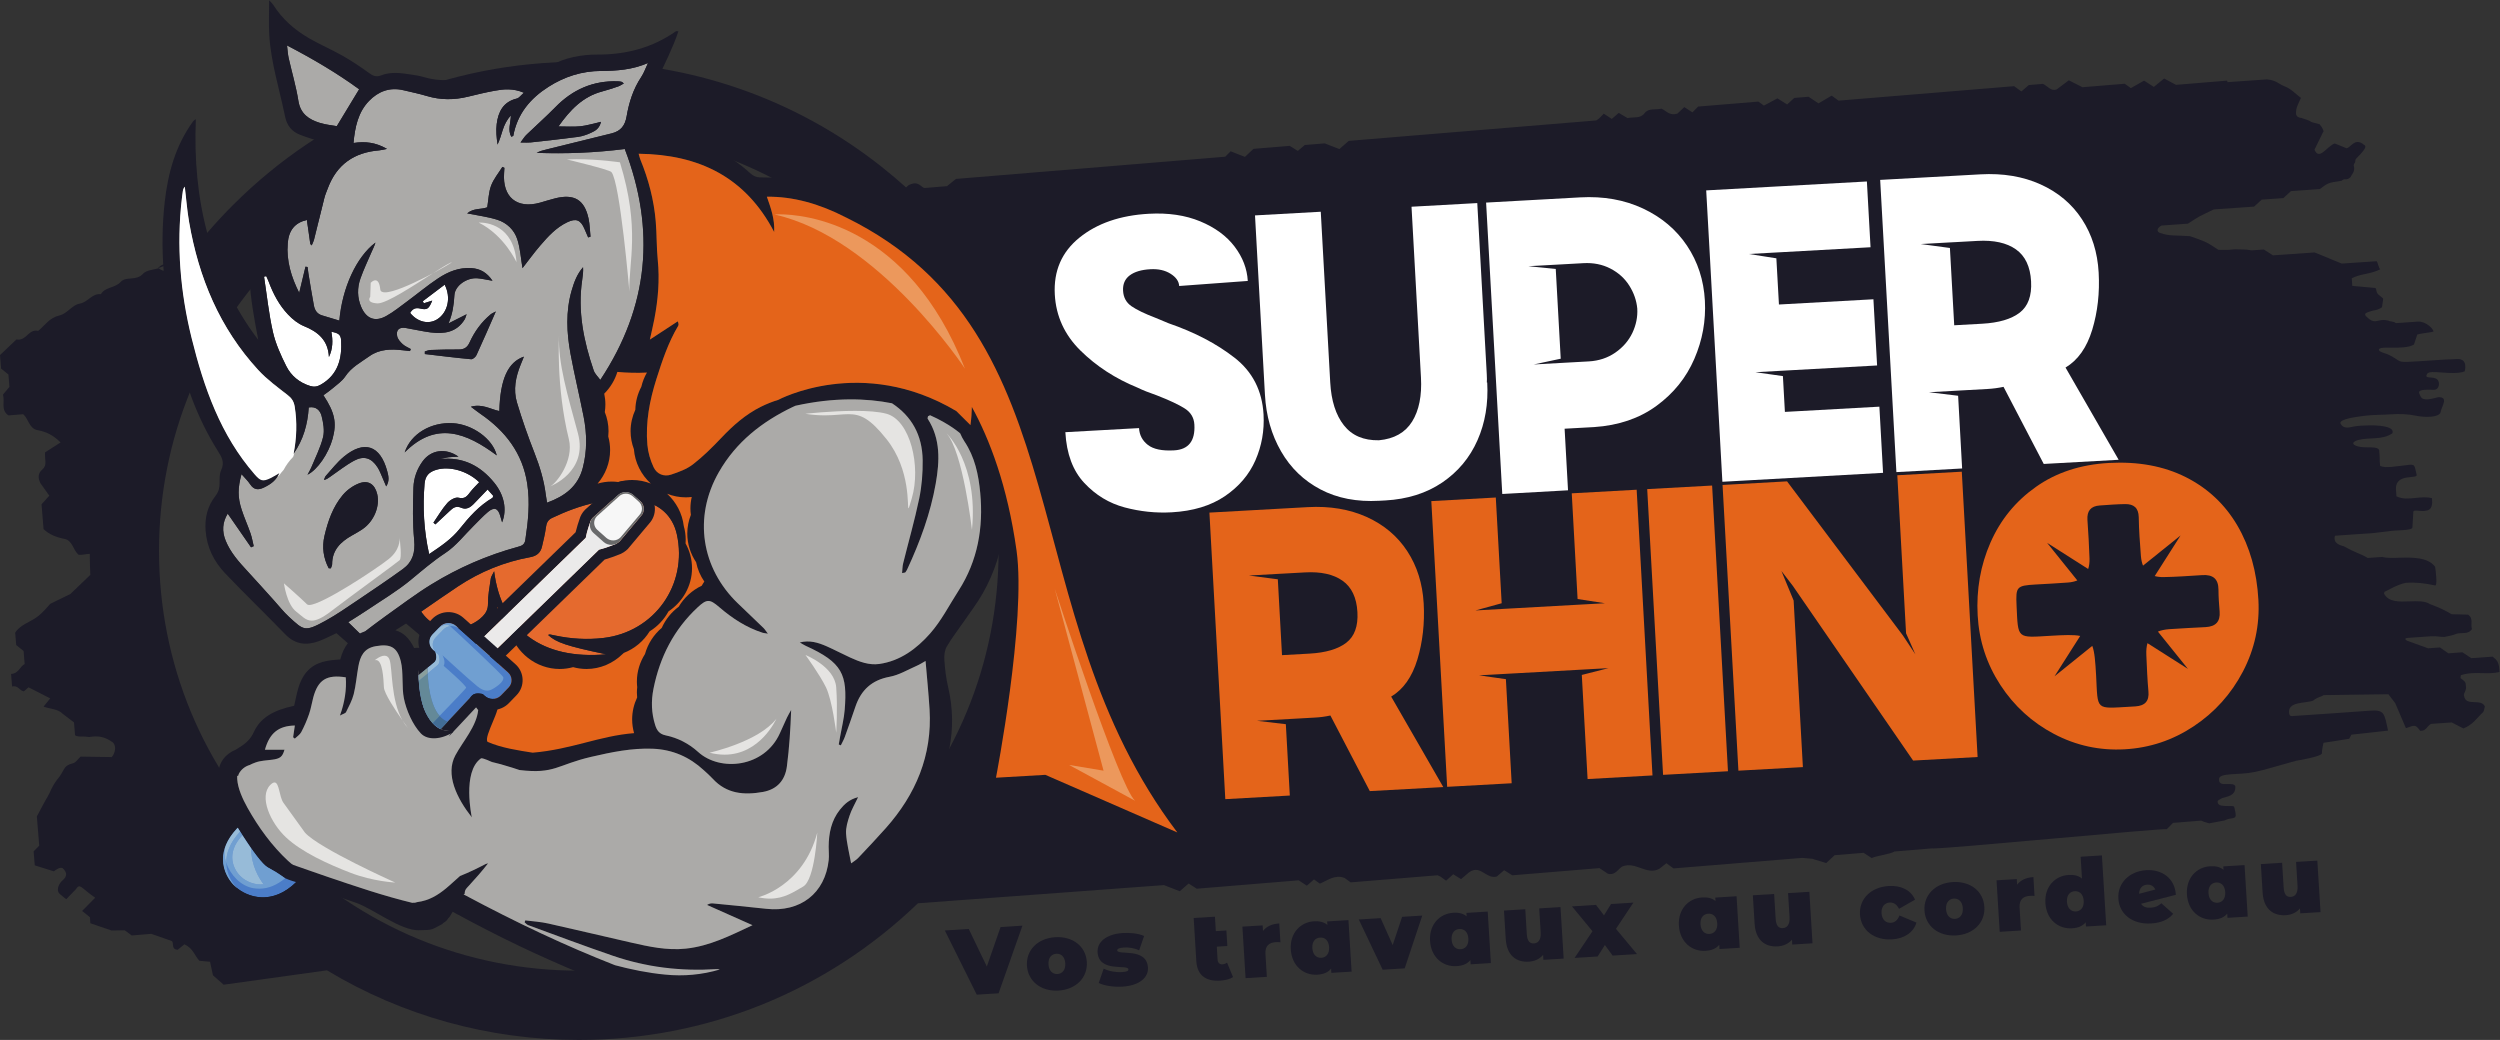
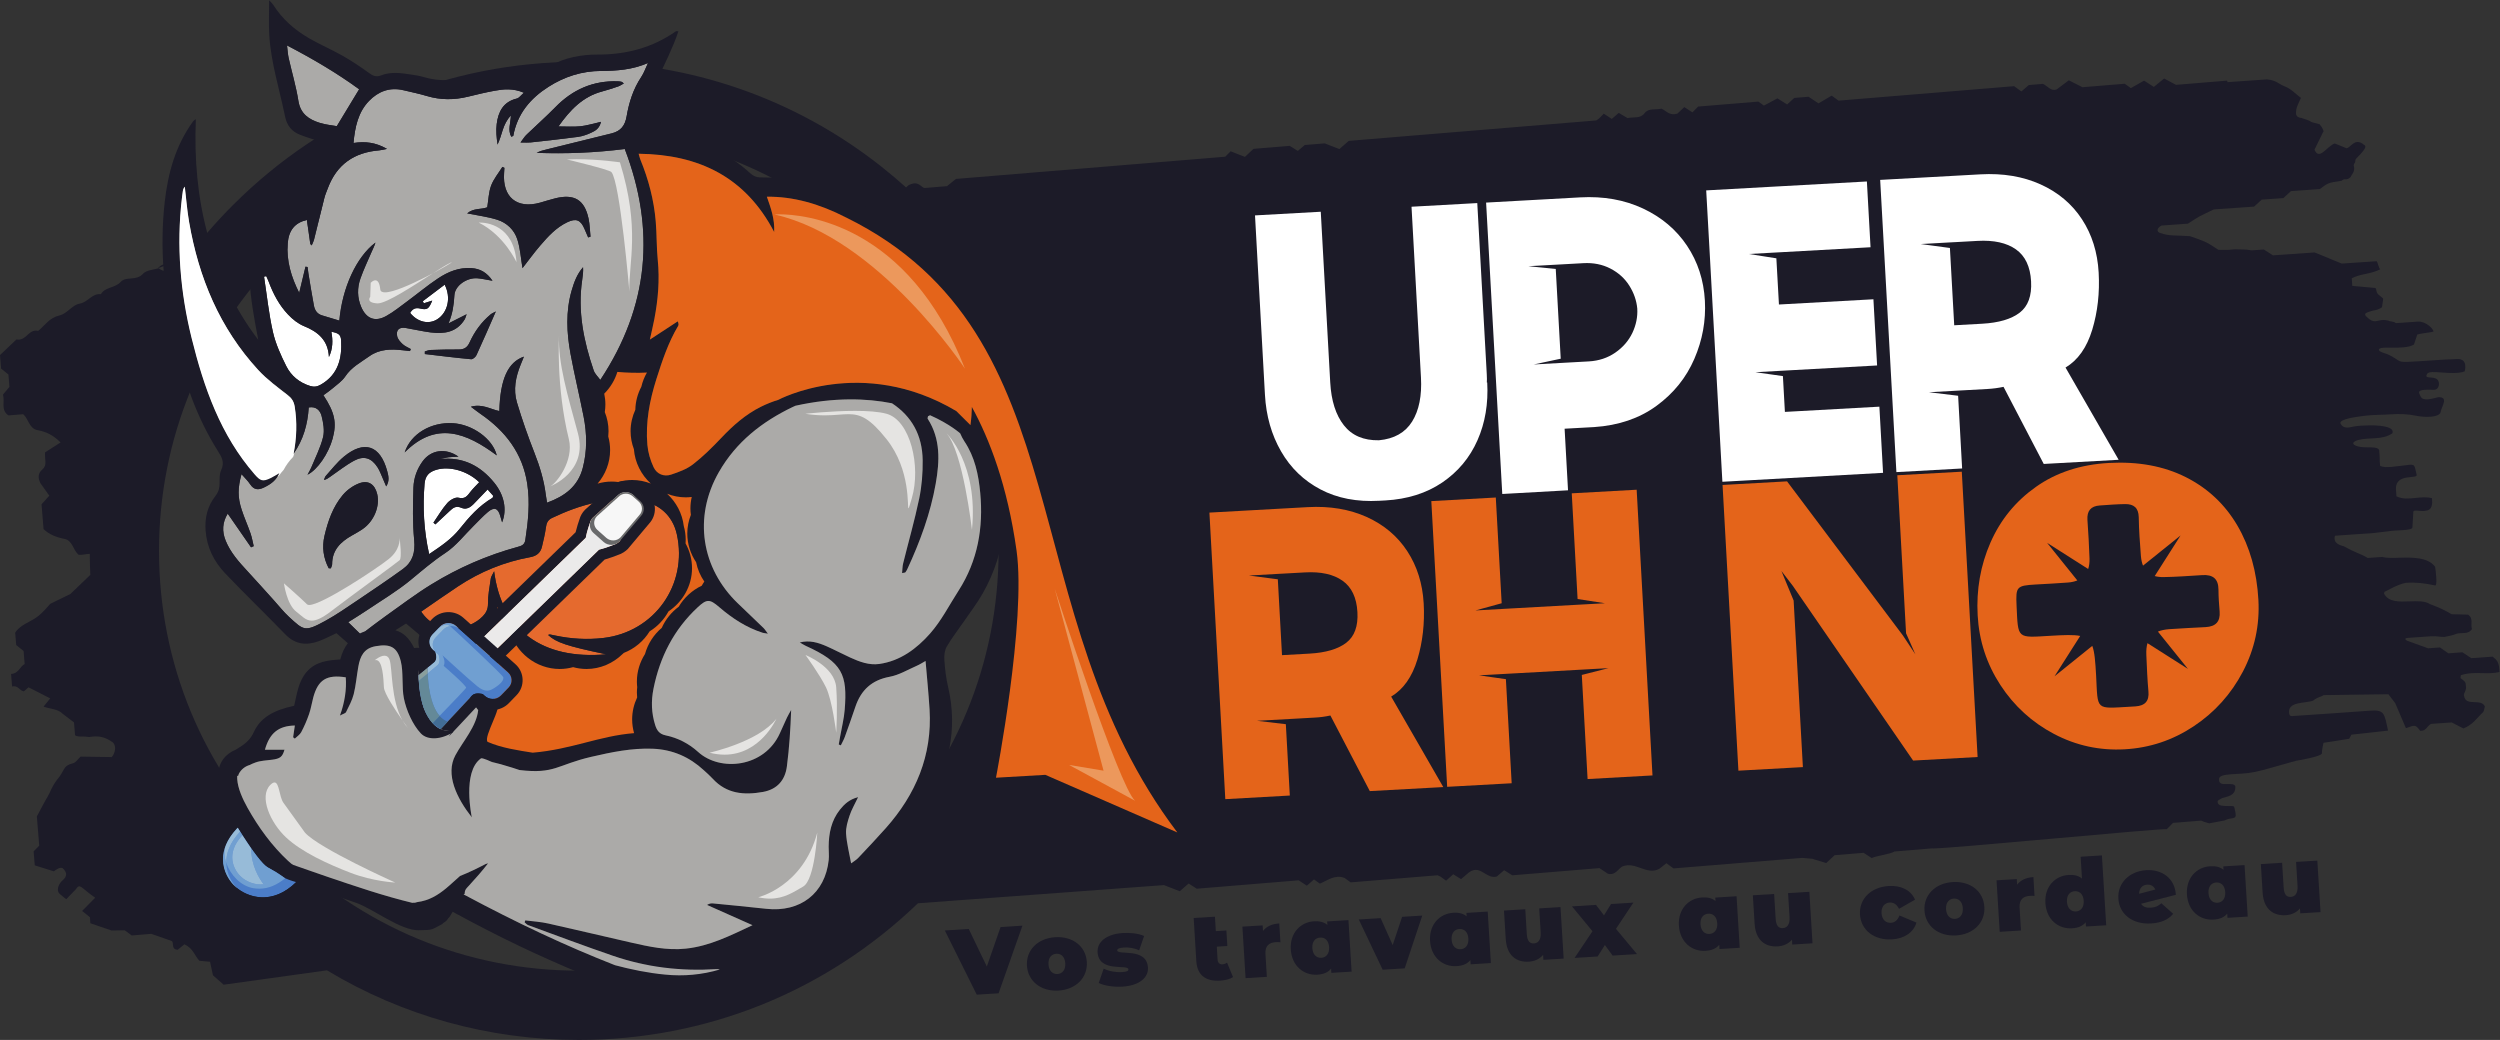
<svg xmlns="http://www.w3.org/2000/svg" xmlns:ns1="http://sodipodi.sourceforge.net/DTD/sodipodi-0.dtd" xmlns:ns2="http://www.inkscape.org/namespaces/inkscape" version="1.1" id="svg2" xml:space="preserve" width="290.787" height="120.96" viewBox="0 0 290.787 120.96" ns1:docname="super-rhino-vecto-site.eps">
  <rect x="0" y="0" width="290.787" height="120.96" fill="#333333" stroke="none" />
  <defs id="defs6">
    <clipPath clipPathUnits="userSpaceOnUse" id="clipPath76">
      <path d="m 198.637,199.863 c 0,0 25.293,-44.199 35.215,-49.453 10.179,-5.398 13.652,-8.75 14.839,-9.258 71.75,-31.738 123.754,89.727 123.754,89.727 l 21.907,38.601 c 0,0 -5.485,-0.054 -9.641,1.633 -4.356,1.758 -10.762,7.11 -15,18.797 -3.18,8.781 -5.047,21.137 -4.359,38.012 0.168,4.062 -1.762,4.031 -3.598,4.004 -1.758,-0.028 -3.426,-0.059 -3.059,3.523 0.43,4.141 -20.859,17.512 -20.57,21.414 3.813,51.008 28.207,105.735 28.207,105.735 l 44.406,27.793 51.86,20.707 71.136,1.125 66.383,-31.176 7.946,-50.727 L 518.238,282.715 402.754,177.07 367.488,99.707 231.758,81.809 168.754,104.07 148.008,198.801 c 0,0 30.461,33.418 50.629,1.062" id="path74" />
    </clipPath>
    <clipPath clipPathUnits="userSpaceOnUse" id="clipPath170">
      <path d="m 344.883,137.336 c 0,0 -19.246,0.887 -38.981,8.504 -19.746,7.59 -42.558,18.027 -56.3,30.879 -13.747,12.812 -23.817,35.722 -13.747,45.793 1.52,1.519 2.715,2.168 3.676,2.168 4.231,0 4.047,-12.422 7.778,-17.727 l 18.789,-26.047 c 12.371,-13.828 78.785,-43.57 78.785,-43.57" id="path168" />
    </clipPath>
  </defs>
  <ns1:namedview id="namedview4" pagecolor="#ffffff" bordercolor="#666666" borderopacity="1.0" ns2:pageshadow="2" ns2:pageopacity="0.0" ns2:pagecheckerboard="0" />
  <g id="g8" ns2:groupmode="layer" ns2:label="ink_ext_XXXXXX" transform="matrix(1.333,0,0,-1.333,0,120.96)">
    <g id="g10" transform="scale(0.1)">
      <path d="m 137.863,673.586 0.117,-0.074 c 2.61,0.699 5.172,1.687 7.383,3.429 -2.597,0.301 -5.105,-0.808 -7.5,-3.355" style="fill:#1c1b28;fill-opacity:1;fill-rule:nonzero;stroke:none" id="path12" />
      <path d="M 764.055,167.727 C 694.871,98.555 602.891,60.461 505.051,60.461 c -97.84,0 -189.817,38.094 -259,107.266 -69.188,69.199 -107.289,161.16 -107.289,259.031 0,97.828 38.101,189.797 107.289,259 69.183,69.18 161.16,107.269 259,107.269 97.84,0 189.82,-38.089 259.004,-107.269 69.183,-69.203 107.285,-161.172 107.285,-259 0,-97.871 -38.102,-189.832 -107.285,-259.031 m 4.847,594.476 c -74.937,59.18 -166.918,91.289 -263.851,91.289 -113.992,0 -221.16,-44.375 -301.766,-124.992 -14.91,-14.906 -28.566,-30.727 -40.957,-47.332 -1.058,0.418 -2.117,0.84 -3.223,0.965 l -1.972,-1.863 c 1.09,-0.434 2.168,-0.852 3.238,-1.282 l 0.445,0.106 -0.152,-0.207 -0.293,0.101 c -1.887,-0.293 -3.859,-0.269 -5.75,-0.246 -3.305,0.043 -6.367,0.086 -8.312,-1.574 l -0.481,-0.383 c 1.731,-0.183 3.504,-0.992 5.317,-2.449 -3.977,-4.203 -8.192,-4.527 -12.7,-0.981 -5.343,-1.441 -10.847,-1.707 -13.687,-4.855 -5.844,-6.508 -14.942,-1.906 -19.469,-7.098 -4.59,-5.273 -13.781,-4.379 -17.207,-10.656 -8.105,0.781 -11.016,-7.012 -18.734,-8.301 -6.133,-1.023 -10.836,-8.691 -17.09,-10.144 -9.434,-2.188 -12.926,-8.766 -18.879,-13.59 -4.324,0.984 -6.953,-1.367 -9.582,-3.715 -2.598,-2.32 -5.191,-4.641 -9.426,-3.75 C 9.332,606.453 4.281,601.672 0,597.602 L 0.961,585.824 C 3.438,583.813 5.668,581.988 7.359,580.621 L 8.227,569.867 C 6,567.18 4.203,564.984 2.574,563.047 4.473,556.785 0.336,549.664 7.406,544.945 L 20.18,546 c 4.981,-4.207 5.094,-12.488 12.574,-13.91 7.363,-1.383 13.113,-3.902 20.129,-10.723 -4.836,-3.086 -10.055,-6.426 -13.531,-8.64 -0.637,-6.457 2.262,-10.942 -2.434,-14.985 -5.488,-4.738 -2.367,-9.914 -1.77,-11.746 3.953,-5.57 5.977,-8.418 7.863,-11.101 -2.754,-3.047 -4.684,-5.176 -6.777,-7.493 l 1.777,-21.66 c 4.805,-4.566 10.699,-7.051 18.094,-8.515 7.488,-1.45 7.445,-9.786 12.539,-13.887 3.145,-0.371 6.402,0.769 9.688,0.793 0.035,-6.106 0.184,-12.219 0.469,-18.332 -5.024,-4.793 -10.524,-10.11 -17.391,-16.692 -2.047,-1.004 -8.098,-3.953 -17.52,-8.543 -2.258,-2.273 -6.441,-7.918 -12.156,-11.914 -6.305,-4.367 -14.516,-6.711 -18.488,-13.371 l 0.887,-10.718 c 2.438,-1.965 4.688,-3.782 6.457,-5.208 l 0.918,-11.328 C 16.992,325.5 16.191,319.609 9.66,319.348 l 0.887,-10.957 c 5.113,1.367 6.484,-3.618 10.23,-4.243 2.074,1.79 4.137,3.54 4.145,3.54 6.848,-3.508 13,-6.641 18.887,-9.653 -2.539,-3.14 -4.129,-5.125 -5.816,-7.207 6.121,-2.156 12.688,-2.012 16.789,-6.285 l 9.797,-7.5 0.914,-11.203 c 1.703,-1.117 3.43,-1.11 5.793,-1.098 1.742,0.008 3.828,0.016 6.508,-0.426 8.125,1.25 13.457,0.45 20.625,-4.687 3.594,-3.281 1.816,-9.961 -0.938,-12.813 l -27.152,0.403 c -2.293,-2.071 -4.137,-5.207 -6.734,-5.832 -9.16,-2.239 -6.426,-5.821 -14.258,-14.934 -5.309,-7.566 -4.922,-9.43 -7.695,-14.031 -3.215,-5.359 -5.961,-10.918 -9.492,-17.41 l 2.082,-25.508 -4.906,-4.953 1.004,-12.227 c 6.074,-1.902 11.402,-3.547 16.684,-5.222 1.793,1.433 5.469,4.089 7.75,2.671 3.875,-3.582 3.852,-7.019 0.219,-10.144 -3.375,-2.91 -5.711,-7.625 -3.75,-11.25 0.402,-0.762 5.559,-4.895 6.562,-5.625 l 8.273,8.601 c 3.914,5.825 4.184,1.497 16.98,-7.273 -4.414,-4.48 -7.926,-7.996 -11.395,-11.531 2.207,-1.821 4.441,-3.598 6.785,-5.461 l 0.426,-5.293 c 6.434,-2.227 12.797,-4.402 18.426,-6.316 4.816,0.078 8.856,0.117 11.543,0.184 2.953,-2.148 4.531,-3.309 6.109,-4.504 l 17.024,1.418 c 7.336,-2.566 12.738,-4.473 18.199,-6.367 1.566,-2.566 -0.699,-7.129 4.852,-7.566 2.136,1.707 4.14,3.32 5.89,4.785 7.645,-3.391 8.91,-10.023 13.114,-14.367 3.218,-0.301 6.171,-0.578 9.253,-0.859 1.036,-4.773 1.957,-9.055 2.547,-11.805 3.965,-3.508 6.883,-6.066 9.321,-8.223 l 90.156,12.555 C 350.977,21.152 426.387,0 505.051,0 616.305,0 721.039,42.305 800.953,119.246 l 214.687,15.852 c 6.78,-2.649 10.33,-4.012 13.79,-5.34 3.13,2.73 5.33,4.656 7.74,6.746 2.21,-1.406 4.54,-2.93 7.07,-4.551 l 88.94,7.324 c 2.47,-1.609 4.89,-3.172 7.16,-4.687 2.15,1.828 4.17,3.672 6.22,5.476 1.93,-1.375 3.53,-2.578 5.14,-3.687 6.82,2.832 12.96,8.164 21.52,4.976 1.6,-1.16 3.21,-2.312 5.34,-3.867 24.95,2.055 50.41,4.16 75.83,6.184 l 2.6,-1.184 c 1.6,-1.199 3.22,-2.34 4.81,-3.535 2.14,1.926 4.24,3.828 6.27,5.625 2.33,-1.473 4.65,-2.93 6.81,-4.273 2.49,2.136 4.72,4.05 6.92,5.906 5.68,4.094 9.68,1.602 13.76,-0.891 3.19,-1.949 6.43,-3.898 10.55,-2.703 1.72,1.492 3.92,3.379 6.4,5.496 2.16,-1.355 4.49,-2.847 7.05,-4.461 l 76.09,6.27 c 2.53,-1.68 5,-3.32 7.45,-4.949 6.74,-1.504 8.64,4.304 12.64,6.433 5.6,2.211 10.69,0.434 15.7,-1.343 5.38,-1.911 10.67,-3.821 16.38,-0.786 2.39,1.895 4.37,3.426 6.23,4.911 2.41,-1.778 4.02,-2.926 6.24,-4.52 39.76,3.293 71.84,5.937 112.14,9.172 l 9.12,-0.774 1.34,-0.507 c 3.7,-1.141 7.35,-2.239 10.64,-3.204 3.03,2.864 5.2,4.844 7.31,6.844 l 25.28,2.074 c 2.49,-1.601 4.86,-3.136 7.19,-4.66 1.59,1.641 17.55,3.75 19.58,5.813 l 32.95,2.73 c 1.34,-0.746 52.72,3.805 103.69,8.356 50.25,4.488 100.09,8.976 101.13,8.386 2.05,2.079 3.43,3.504 5.46,5.497 7.75,0.671 16.18,1.386 24.59,1.984 l 2.65,-1.113 4.28,-1.262 13.43,2.5 c 5.78,3.164 10.47,0.156 9.69,6.094 -1.4,5.625 -0.31,6.718 -4.19,6.472 -7.5,0 -9.94,0.168 -11.28,2.434 -0.15,1.875 -1.44,1.914 3.75,4.531 3.53,1.336 12.19,1.563 11.41,10.469 -0.96,1.93 -3.86,1.844 -6.79,1.762 -3.76,-0.11 -7.57,-0.215 -7.35,3.941 -0.86,6.328 17.26,3.672 30.56,6.523 l 8.52,1.961 28.1,7.914 c 0,0 23.05,3.68 22.58,6.649 -0.28,1.816 1.34,9.023 1.34,9.023 l 22.46,3.496 1.94,3.614 31.92,3.554 c -3.18,14.856 -3.12,17.969 -14.45,17.461 -22.21,-1.582 -45.57,-3.254 -68.94,-4.785 -0.74,-0.039 -2.39,-0.332 -2.87,2.078 -1.86,11.028 14.28,8.813 20.79,11.34 4.17,3.367 7.35,3.301 9.22,4.844 l 56.56,0.781 6,-7.832 9.29,-21.785 c 8.3,3.055 8.3,3.055 12.45,-2.297 5.37,-0.449 6.05,4.57 9.6,6.055 l 17.94,1.242 c 4.19,-2.133 7.55,-3.891 10.18,-5.246 8.56,3.43 11.94,9.426 16.96,13.984 1.18,1.082 1.15,3.184 1.76,5.188 -3.2,7.515 -16.87,-0.489 -18.12,9.351 -0.9,1.965 2.41,4.66 1.6,8.528 -0.29,3.488 -0.29,3.488 -4.69,6.875 l 0.18,2.48 c 6.32,2.18 12.39,2.027 18.46,1.871 5.05,-0.125 10.1,-0.254 15.28,0.961 0,8.645 -2.52,10.828 -5.98,13.418 l -18.61,-1.316 c -2.55,1.687 -4.97,3.289 -7.69,5.117 l -12.27,-0.891 c -2.48,1.7 -4.87,3.399 -7.34,5.11 l -10.33,-0.735 c -7.33,2.617 -12.76,4.512 -18.16,6.535 -0.03,0.02 -4.48,2.293 1.1,2.594 l 20.12,1.399 c 2.56,0.089 4.59,-0.106 6.37,-0.301 1.75,-0.192 3.26,-0.383 4.81,-0.305 7.34,1.406 6.52,1.348 10.1,2.625 4.52,1.606 10.64,-0.945 13.89,4.25 -1.39,4.113 1.61,9.18 -3.37,12.578 -5.04,0.137 -10.1,0.266 -14.35,0.371 -6.55,3.692 -8.61,4.864 -19.01,8.875 -4.27,2.817 -10.91,2.571 -17.64,2.321 -9.21,-0.344 -18.59,-0.684 -22.32,6.832 l 0.38,1.496 c 1.12,0.269 10.89,6.387 18.57,7.84 8.75,0.625 16.01,-0.243 25.31,-2.188 2.81,-1.562 0.64,14.278 0.31,16.25 -6.47,8.481 -20.02,8.16 -31.4,7.84 -5.89,-0.164 -11.21,-0.332 -14.66,0.727 l -12.79,-0.903 c -6.53,3.957 -10.21,4.211 -20.73,10.18 -5.1,1.219 -9.47,3.434 -7.85,9.203 l 34.15,2.402 12.15,1.45 c 6.88,1.285 21.13,0.351 21.32,3.441 0.32,5.418 0.36,5.664 0.75,12.969 -0.31,2.078 2.29,1.785 5.17,1.492 1.5,-0.152 3.08,-0.305 4.36,-0.125 2.96,0.422 7.91,0.207 6.81,11.148 -4.78,1.196 -9.57,0.707 -14.26,0.219 -5.81,-0.605 -11.47,-1.211 -16.77,1.387 l -0.45,6.758 c -0.12,13.843 19.67,7.8 18.02,12.246 -2.1,8.472 -0.64,9.511 -10.02,8.054 -8.95,-0.832 -16.02,-2.699 -21.76,-0.605 -0.79,5.832 -0.05,6.836 -0.79,12.273 0.68,5.192 -7.43,3.614 -15,4.219 -4.88,0.391 -12.34,3.125 -3.81,6.07 10.22,2.836 21.05,-0.269 30.21,5.93 2.05,4.621 -5.93,7.063 -19.51,6.988 -1.95,-0.128 -7.25,-0.043 -12.42,-0.738 -5.16,-0.687 -10.09,-3.285 -13.3,2.313 -1.48,3.968 14.1,5.879 21.18,6.781 7.38,0.953 15.07,0.726 22.5,1.25 7.44,0.504 15.15,0.312 22.24,-1.207 7.06,-1.512 19.84,-1.817 21.42,2.957 0.81,5.32 7.39,13.277 -1.79,13.25 -5.97,-1.375 -13.43,-3.906 -15.62,0.625 -0.15,0.293 -1.54,2.734 -1.41,3.906 1.25,2.289 6.88,2.031 12.19,1.875 5.83,-0.515 6.25,6.664 3.91,8.906 -3.49,3.383 -11.97,0.098 -9.07,4.844 0.8,2.317 6.58,1.817 13.46,1.317 6.58,-0.481 14.16,-0.957 19.36,1.027 0,0 3.43,11.094 -6.41,10.781 -15.67,-0.5 -28.1,-1.824 -43.44,-2.5 -3.59,0 -5.95,-0.371 -9.21,2.024 -10,6.453 -9.23,4.308 -15.16,7.332 -2.46,3.152 3,3.097 10.14,3.047 6.93,-0.051 15.45,-0.098 19.86,2.773 1.06,3.207 2.1,6.418 2.85,8.695 4.1,1.18 11,1.621 14.19,2.555 -0.5,3.102 -7.08,8.961 -13.59,8.723 l -19.21,-1.348 c -2.75,2.078 -5,1.004 -6.59,2.176 -3.74,0.98 -6.23,0.508 -8.35,0.031 -3.49,-0.781 -5.99,-1.566 -11.43,4.133 -1.48,2.301 0.24,2.707 6.25,4.601 2.92,0.375 5.84,1.258 7.92,2.911 0.62,3.988 0.44,2.742 0.86,5.609 0.59,2.933 -0.03,1.894 -4.41,5.855 -2.36,3.106 -0.42,5.625 -3.38,5.477 -7.36,0.68 -13.27,1.203 -18.96,1.707 l -0.46,6.633 c 8.09,4.176 16.48,3.504 24.88,7.847 -1.4,1.032 -2.46,7.071 -3.23,7.039 -10.58,-0.632 -21.19,-1.41 -30.41,-2.046 -8.35,3.425 -15.44,6.359 -23.63,9.714 l -36.37,-2.539 c -2.87,1.836 -5.33,3.414 -7.96,5.11 l -10.68,-0.75 c -6.11,1.203 -9.21,0.554 -14.23,0.972 -6.07,-0.699 -7.27,-0.625 -10.31,-0.554 -1.11,0.027 -2.48,0.054 -4.43,0.043 -11.22,7.644 -12.6,7.543 -24.82,11.933 -14.55,0.95 -17.08,-0.136 -26.07,2.797 -2.93,0.957 -3.3,3.903 1.19,6.449 l 23.1,1.637 c 4.8,3.051 7.16,4.746 9.74,6.152 3.37,1.805 6.93,3.395 12.85,6.274 l 35.15,2.453 c 2.24,2.055 4.45,4.043 6.68,6.113 l 18.88,1.313 c 2.21,2.066 4.4,4.062 6.62,6.109 l 25.22,1.797 c 7.29,5.496 7.29,5.496 18.91,7.211 1.49,1.379 2.48,1.359 3.52,1.34 1.14,-0.02 2.32,-0.039 4.24,1.746 1.25,2.621 4.06,4.844 3.12,9.219 -0.35,1.625 -0.35,1.324 0.32,2.812 1.66,2.172 0.04,2.5 1.71,4.375 12.73,12.543 6.48,11.031 5.46,12.887 -7.25,4.629 -10.03,-3.121 -13.95,-4.012 -4.38,1.785 -7.95,3.215 -10.34,4.192 -6.85,-2.329 -13.51,-15.411 -17.66,-5.403 2.46,5.055 4.97,10.203 7.36,15.067 1.33,0.582 -0.08,3.675 -2.9,7.113 l -6.85,1.824 c -3.06,2.039 -6.08,2.539 -8.93,3.645 -5.47,0.468 -4.96,4.011 -4.67,6.523 0.4,3.731 2.67,7.34 4.14,11.008 -4.64,3.441 -8.71,8.019 -14.13,10.051 -5.21,1.945 -7.21,5.386 -15.58,6.086 l -34.23,-2.403 -0.53,1.317 c -14.66,-1.223 -29.45,-2.426 -44.56,-3.672 -2.58,1.375 -5.9,3.176 -10.33,5.547 -3.33,-2.746 -6.2,-5.102 -8.99,-7.36 -2.47,1.606 -4.91,3.203 -8.5,5.504 -3.72,-2.101 -7.63,-4.332 -11.55,-6.551 l -5.29,3.825 -36.91,-3.032 c -4.03,2.051 -7.42,3.758 -11.93,6.024 -3.22,-2.414 -6.25,-4.688 -10.54,-7.906 -4.85,-1.989 -7.87,2.812 -11.94,4.804 l -12.44,-1.023 c -2.35,-2.043 -4.41,-3.84 -6.45,-5.598 l -6.35,4.61 -153.21,-12.622 c -2.8,2.043 -4.41,3.215 -5.98,4.375 -3.95,-2.332 -7.86,-4.613 -11.52,-6.761 -3.67,2.453 -6.11,4.105 -8.65,5.773 l -12.5,-1.019 c -2.12,-1.953 -4.24,-3.903 -6.2,-5.707 -2.64,1.648 -5.13,3.214 -8.47,5.328 -3.84,-2.078 -7.81,-4.192 -11.79,-6.317 -1.61,1.161 -3.23,2.34 -4.81,3.493 l -52.57,-4.332 -5.02,-5.067 c -2.39,1.543 -4.76,3.094 -7.06,4.598 -2.1,-1.965 -4.26,-3.981 -5.95,-5.594 -6.75,-2.391 -9.81,2.371 -13.93,4.223 -5.26,-1.27 -11.25,0.785 -14.85,-4.004 -3.6,-4.801 -9.44,-3.082 -14.85,-4.196 -2.25,1.34 -4.75,2.805 -7.66,4.524 -1.84,-1.602 -3.9,-3.387 -6.03,-5.262 -2.27,1.469 -4.62,3.012 -7.01,4.567 -1.4,-1.411 -2.8,-2.817 -4.18,-4.247 l -2.33,-1.64 c -72.3,-6.027 -144.55,-11.957 -216,-17.844 -2.87,-2.516 -5.05,-4.43 -8.2,-7.148 -3.45,1.347 -7,2.711 -12.79,4.965 l -17.4,-1.422 c -1.31,-1.118 -3.53,-3.016 -6.06,-5.164 -2.14,1.324 -4.46,2.785 -7.06,4.406 l -31.61,-2.598 c -2.03,-1.898 -4.2,-3.91 -7.49,-7.004 -3.84,1.504 -8.14,3.18 -12.49,4.867 -1.28,-1.273 -2.65,-2.683 -4.69,-4.73 L 834.176,751.313 c -2.551,-2.051 -4.805,-3.856 -7.875,-6.325 l -19.586,-1.609 c -3.059,0.398 -5.235,7.133 -14.082,2.34 -0.059,-0.028 -0.887,-0.781 -2.028,-1.836 -3.199,2.887 -6.441,5.711 -9.707,8.48 l -11.996,9.84" style="fill:#1c1b28;fill-opacity:1;fill-rule:nonzero;stroke:none" id="path14" />
      <path d="m 336.969,483.008 c 3.082,4.629 2.074,9.07 0.898,13.39 -6.082,22.504 -20.074,27.25 -37.926,12.457 -5.816,-4.835 -10.543,-11.007 -15.648,-16.667 -0.836,-0.922 -1.09,-2.379 -1.613,-3.59 2.449,0.535 3.875,1.746 5.418,2.804 6.961,4.774 13.617,10.141 21.019,14.102 8.52,4.539 15.059,2.301 20.328,-5.875 2.039,-3.164 3.274,-6.852 4.848,-10.32 0.934,-2.082 1.781,-4.192 2.676,-6.301 m 95.691,152.66 c -2.211,-1.199 -3.445,-1.645 -4.418,-2.445 -8.152,-6.739 -14.215,-15.157 -18.558,-24.723 -1.985,-4.328 -4.813,-6.055 -9.489,-6.012 -8.211,0.094 -16.425,-0.179 -24.648,-0.453 -1.641,-0.062 -3.246,-0.836 -4.867,-1.281 l 0.019,-2.262 c 13.481,-1.582 26.949,-3.281 40.457,-4.527 1.457,-0.133 3.871,1.988 4.621,3.617 5.594,12.148 10.875,24.414 16.883,38.086 m -79.551,-123 c 27.571,27.781 53.957,17.027 80.371,-2.625 -3.429,14.449 -21.191,27.109 -38.265,28.121 -18.992,1.129 -36.754,-9.117 -42.106,-25.496 M 454.152,783.09 c 4.36,0 6.543,-0.207 8.676,0.035 13.852,1.539 27.715,2.992 41.52,4.855 4.004,0.555 7.98,2.024 11.672,3.715 3.621,1.645 7.132,3.887 8.382,9.418 -6.5,-1.449 -12.164,-3.265 -17.953,-3.879 -6.094,-0.632 -12.297,-0.144 -19.183,-0.144 10.129,14.348 21.214,26.039 38.148,30.531 4.766,1.266 9.449,2.828 14.113,4.43 1.571,0.539 2.973,1.578 4.805,2.562 -1.137,0.871 -1.5,1.36 -1.953,1.446 -1.059,0.234 -2.16,0.355 -3.254,0.402 -21.555,0.742 -39.453,-7.16 -54.457,-22.504 -8.223,-8.391 -17.039,-16.191 -25.512,-24.34 -1.468,-1.426 -2.531,-3.254 -5.004,-6.527 M 286.82,411.57 l 1.856,-0.086 c 0.406,1.231 1.16,2.434 1.152,3.614 -0.027,12.324 7.328,19.445 17.11,24.992 3.328,1.887 6.722,3.726 9.843,5.93 9.672,6.855 14.871,19.761 12.375,30.23 -2.039,8.512 -7.59,12.504 -15.75,9.453 -5.343,-2.012 -10.648,-5.836 -14.328,-10.223 -8.586,-10.242 -12.957,-22.761 -15.957,-35.66 -2.301,-9.847 -0.949,-19.34 3.699,-28.25 m 120.817,309.664 c 9.375,-1.91 18.047,-2.961 26.23,-5.543 8.422,-2.664 14.942,-8.898 17.586,-17.293 2.524,-7.949 3.031,-16.539 4.445,-24.953 5.161,6.598 10.11,13.473 15.61,19.848 6.797,7.898 13.847,15.637 23.519,20.219 7.625,3.629 11.61,2.047 14.93,-5.715 1.07,-2.52 2.156,-5.043 3.242,-7.543 l 2.074,0.629 c -0.546,5.301 -0.605,10.726 -1.726,15.91 -3.551,16.348 -12.473,21.664 -28.914,17.621 -4.516,-1.113 -8.938,-2.566 -13.418,-3.828 -20.203,-5.648 -32.879,4.852 -31.344,25.906 0.113,1.488 0.184,2.985 0.281,4.488 l -1.785,0.829 c -3.367,-5.43 -7.644,-10.516 -9.847,-16.375 -2.196,-5.911 -2.325,-12.579 -3.36,-18.895 -5.383,-2.07 -11.887,-0.461 -17.523,-5.305 m 137.535,56.149 c 26.851,-70.203 21.266,-137.094 -21.363,-201.469 -2.032,2.832 -4.715,5.254 -5.739,8.231 -8.773,25.652 -14.105,51.796 -10.043,79.109 0.528,3.582 1.012,7.18 0.75,11 -5.246,-5.902 -7.82,-12.984 -9.925,-20.207 -5.34,-18.344 -4.426,-36.957 -1.02,-55.41 3.395,-18.305 7.805,-36.414 11.406,-54.692 2.934,-14.925 3.196,-29.882 -0.711,-44.789 -4.25,-16.234 -15.711,-24.722 -31.179,-30.355 -0.438,2.73 -0.84,4.797 -1.086,6.879 -1.551,12.597 -5.188,24.554 -9.832,36.398 -5.688,14.488 -10.871,29.246 -15.336,44.172 -3.317,11.109 -1.137,22.234 3.219,32.906 0.898,2.199 1.785,4.414 2.859,7.071 -14.043,-4.801 -20.75,-19.875 -21.453,-47.489 -7.77,1.59 -14.957,6.606 -24.84,3.774 3.379,-2.528 5.816,-4.465 8.375,-6.239 21.746,-14.906 36.797,-34.394 40.809,-61.015 2.48,-16.41 0.82,-32.77 -1.696,-49.102 -0.668,-4.347 -3.59,-5.093 -6.695,-5.961 -26.609,-7.273 -51.715,-18.215 -75.129,-32.617 -13.961,-8.574 -27.07,-18.574 -40.457,-28.066 -6.891,-4.895 -13.563,-10.149 -21.125,-15.821 -3.668,3.567 -6.926,6.739 -11.078,10.813 6.211,3.965 11.277,7.027 16.18,10.34 12.925,8.73 26.476,16.738 38.453,26.64 9.847,8.145 19.386,16.36 30.152,23.45 9.406,6.226 16.621,15.742 24.812,23.804 4.098,4.028 7.985,8.317 12.383,12 5.387,4.473 8.664,3.289 10.586,-3.34 0.504,-1.679 0.992,-3.406 1.676,-5.793 4.484,11.086 1.855,23.981 -6.941,34.723 -12.071,14.758 -27.18,22.574 -46.969,20.535 2.312,0.524 4.609,1.188 6.953,1.5 2.562,0.348 5.176,0.36 8.91,0.578 -11.289,7.934 -24.008,5.879 -31.219,-3.953 -5.019,-6.843 -7.839,-14.758 -8.105,-22.984 -0.488,-15.289 -0.805,-30.734 0.668,-45.926 1.051,-10.824 -1.438,-19.098 -9.902,-25.211 -13.09,-9.461 -26.504,-18.492 -39.915,-27.508 -9.085,-6.113 -18.117,-12.421 -27.695,-17.668 -18.051,-9.878 -18.789,-8.367 -31.574,3.313 -4.82,4.402 -8.844,9.648 -13.238,14.473 -7.715,8.554 -15.371,17.128 -23.176,25.578 -7.449,8.062 -14.801,16.199 -19.012,26.609 -3.301,8.121 -2.871,15.941 1.789,23.559 6.891,-9.946 13.637,-19.672 20.367,-29.399 l 2.336,1.035 c -0.914,3.704 -1.535,7.547 -2.789,11.153 -2.425,6.972 -5.488,13.726 -7.769,20.769 -3.504,10.766 -3.418,18.778 -0.106,30.903 2.832,-3.258 5.567,-5.829 7.582,-8.887 3.258,-4.899 7.063,-5.168 11.961,-2.793 5.793,2.793 10.903,6.203 13.571,13.055 -2.547,-1.454 -5.028,-3.051 -7.661,-4.329 -6.894,-3.359 -8.964,-2.585 -13.902,3.083 -29.918,34.308 -44.383,75.777 -55.082,118.937 -9.918,39.98 -13.285,80.496 -8.551,121.57 0.254,2.184 0.52,4.348 0.848,6.516 0.199,1.332 0.535,2.656 1.762,4.004 1.234,-10.246 1.996,-20.57 3.757,-30.738 8.407,-48.516 26.633,-92.618 60.348,-129.243 7.551,-8.187 16.734,-14.921 25.59,-21.793 3.551,-2.753 5.445,-5.539 6.18,-9.953 2.285,-13.937 1.742,-27.738 -1.024,-41.652 8.571,12.168 12.383,25.812 13.293,40.426 6.371,1.172 10.008,-2.672 11.203,-7.461 1.489,-5.93 2.707,-12.676 1.297,-18.426 -2.258,-9.164 -6.73,-17.801 -10.351,-26.641 -0.797,-1.937 -1.954,-3.734 -3.246,-6.179 8.718,4.261 18.367,18.457 21.937,31.543 3.75,13.785 1.93,22.664 -8.023,37.804 2.75,2.039 5.668,3.981 8.285,6.243 3.746,3.199 8.066,6.117 10.715,10.109 5.351,8.129 13.644,12.391 21.113,17.707 8.828,6.305 19,6.367 29.273,5.176 2.035,-0.239 4.075,-0.457 6.117,-0.684 l 0.758,1.754 c -2.402,1.398 -5.136,2.449 -7.14,4.293 -2.016,1.863 -4.235,4.324 -4.766,6.863 -1.172,5.578 1.754,8.168 7.434,7.235 7.293,-1.211 14.496,-2.942 21.82,-3.883 11.734,-1.481 22.586,0.019 29.566,11.258 0.653,1.05 0.926,2.359 1.789,4.64 -5.961,-3.011 -10.886,-5.5 -15.808,-7.996 3.484,8.176 4.652,16.051 5.117,24.504 0.469,8.574 11.012,15.504 19.918,14.844 3.973,-0.289 7.898,-1.254 13.348,-2.172 -5.047,7.426 -10.879,10.496 -18.239,11.051 -10.925,0.808 -20.574,-3.18 -29.308,-8.992 -9.348,-6.2 -17.981,-13.454 -27.016,-20.114 -5.957,-4.39 -11.746,-9.105 -18.16,-12.679 -9.773,-5.446 -17.398,-2.422 -21.844,7.871 -3.515,8.175 -3.562,16.644 -0.664,24.879 2.731,7.711 6.25,15.14 9.504,22.679 1.242,2.864 2.691,5.629 3.578,8.633 -16.75,-12.609 -29.012,-39.633 -31.519,-68.078 -5.071,1.535 -10.157,3.078 -15.235,4.605 -4.183,1.274 -6.199,4.551 -6.937,8.465 -1.785,9.383 -3.262,18.832 -4.828,28.246 -0.305,1.809 -0.477,3.637 -0.7,5.457 l -1.843,0.282 c -1.793,-7.489 -3.594,-14.973 -5.481,-22.797 -6.879,13.648 -11.226,27.797 -10.019,43.246 0.898,11.461 6.465,18.043 16.738,20.293 0.977,-6.992 1.953,-13.988 2.961,-20.996 l 1.238,-1.196 c 0.758,1.817 1.586,3.29 1.985,4.848 3.054,12.223 5.988,24.473 9.089,36.676 0.743,2.906 1.993,5.683 3.047,8.516 7.77,20.691 23.059,31.152 44.77,32.902 1.758,0.129 3.472,0.637 6.789,1.265 -9.922,5.758 -19.102,6.696 -29.227,5.161 1.293,13.929 3.981,26.754 13.551,36.672 8.008,8.289 18.024,12.164 29.777,9.417 6.938,-1.617 13.93,-3.054 20.75,-5.101 11.922,-3.555 23.754,-3.516 35.743,-0.594 7.714,1.883 15.457,3.766 23.261,5.192 8.016,1.484 16.106,2.304 25.645,-1.739 -2.813,-2.379 -4.277,-4.609 -6.176,-5.05 -11.824,-2.809 -16.234,-11.493 -17.578,-22.208 -0.73,-5.832 -0.121,-11.824 0.703,-18.003 4.043,8.144 4.309,17.91 11.676,25.406 -0.215,-6.617 -2.891,-12.731 0.332,-18.543 0.945,0.445 1.719,0.582 1.762,0.848 3.492,19.113 14.808,32.601 30.726,42.746 13.961,8.886 29.164,13.765 45.813,13.82 13.746,0.066 27.324,1.043 40.965,6.902 -1.918,-4.086 -3.379,-8.457 -5.844,-12.168 -7.016,-10.504 -10.699,-22.234 -12.781,-34.414 -1.379,-8.008 -5.098,-12.855 -12.997,-14.765 -18.855,-4.598 -37.675,-9.321 -56.527,-13.954 -3.035,-0.761 -6.094,-1.417 -8.98,-3.078 25.273,-0.902 50.324,0.02 76.906,3.356" style="fill:#abaaa8;fill-opacity:1;fill-rule:evenodd;stroke:none" id="path16" />
      <path d="m 528.844,336.492 c -55.809,-4.976 -91.262,21.242 -97.668,72.473 -1.395,-2.949 -2.668,-4.602 -2.93,-6.336 -1.062,-7.348 -2.519,-14.699 -2.445,-22.016 0.043,-4.715 -1.66,-7.957 -4.492,-10.886 -11.621,-12.098 -38.821,-18.125 -53.789,3.996 10.773,7.39 21.449,14.949 32.351,22.156 19.199,12.695 40.149,21.238 62.785,25.371 5.571,1.008 9,3.801 10.266,9.148 1.312,5.586 2.707,11.207 3.457,16.891 0.508,3.867 1.684,6.445 5.418,8.223 24.437,11.629 49.656,18.734 77.07,14.883 16.309,-2.274 28.121,-13.016 31.699,-29.063 9.836,-44.105 -19.554,-85.519 -64.359,-90.617 -13.996,-1.613 -27.894,-0.754 -41.664,2.156 -1.602,0.332 -3.191,0.734 -4.801,0.977 l -1.527,-0.45 c 7.101,-6.613 16.254,-9.687 50.629,-16.906" style="fill:#e56a2e;fill-opacity:1;fill-rule:evenodd;stroke:none" id="path18" />
      <path d="m 232.309,666.465 c 0.718,-1.602 1.515,-3.172 2.129,-4.805 3.945,-10.605 9.175,-20.566 16.992,-28.773 3.867,-4.071 8.644,-7.942 13.769,-10.02 12.422,-5.012 21.133,-12.394 21.809,-26.976 3.5,7.254 3.543,14.554 2.125,22.031 6.109,-1.074 8.25,-2.508 8.519,-7.469 0.86,-15.277 -2.316,-29.84 -17.726,-38.656 -3.156,-1.809 -5.903,-2.219 -9.266,-1.176 -9.43,2.895 -16.66,8.875 -20.902,17.399 -4.731,9.468 -9.254,19.378 -11.582,29.617 -3.613,15.883 -5.281,32.23 -7.77,48.371 l 1.903,0.457" style="fill:#ffffff;fill-opacity:1;fill-rule:evenodd;stroke:none" id="path20" />
      <path d="m 250.453,867.758 c 22.914,-11.934 43.895,-24.336 62.914,-38.242 -6.57,-10.868 -12.754,-21.059 -19.48,-32.172 -4.157,0.769 -9.629,1.246 -14.766,2.847 -9.492,2.938 -16.883,7.747 -18.719,19.106 -2.007,12.641 -5.699,24.996 -8.515,37.5 -0.711,3.129 -0.852,6.379 -1.434,10.961" style="fill:#abaaa8;fill-opacity:1;fill-rule:evenodd;stroke:none" id="path22" />
      <path d="m 374.453,423.945 c -4.683,20.918 -5.648,40.993 -3.992,61.348 0.566,6.895 3.891,10.273 10.074,12.148 11.582,3.559 27.301,-0.824 37.625,-10.785 -2.551,-2.754 -5.305,-5.34 -7.597,-8.273 -2.731,-3.465 -4.633,-6.758 -10.528,-5.242 -2.75,0.707 -7.472,-2.09 -9.746,-4.664 -4.594,-5.219 -8.137,-11.368 -12.101,-17.122 l 1.707,-1.5 c 4.175,3.911 8.386,7.774 12.523,11.704 2.875,2.711 5.41,4.785 10.082,2.796 5.863,-2.507 9.613,2.012 13.246,5.84 3.102,3.258 6.227,6.493 9.715,10.118 2.254,-2.524 3.633,-4.09 4.883,-5.489 -0.324,-0.933 -0.344,-1.683 -0.68,-1.859 -11.598,-6.777 -20.312,-16.633 -28.516,-26.926 -7.144,-8.949 -16.343,-15.18 -26.695,-22.094" style="fill:#ffffff;fill-opacity:1;fill-rule:evenodd;stroke:none" id="path24" />
      <path d="m 388.004,659.031 c 5.82,-11.281 2.68,-24.25 -6.309,-30.093 -7.511,-4.872 -17.308,-2.672 -23.824,5.46 2.008,3.25 4.297,4.84 8.672,3.817 6.34,-1.5 7.629,-0.305 10.625,6.906 -2.445,-0.769 -4.898,-1.547 -7.344,-2.328 l -0.922,1.797 c 6.2,4.683 12.399,9.39 19.102,14.441" style="fill:#ffffff;fill-opacity:1;fill-rule:evenodd;stroke:none" id="path26" />
      <path d="m 407.637,721.234 c 5.636,4.844 12.14,3.235 17.523,5.305 1.035,6.316 1.164,12.984 3.36,18.895 2.203,5.859 6.48,10.945 9.847,16.375 l 1.785,-0.829 c -0.097,-1.503 -0.168,-3 -0.281,-4.488 -1.535,-21.054 11.141,-31.554 31.344,-25.906 4.48,1.262 8.902,2.715 13.418,3.828 16.441,4.043 25.363,-1.273 28.914,-17.621 1.121,-5.184 1.18,-10.609 1.726,-15.91 l -2.074,-0.629 c -1.086,2.5 -2.172,5.023 -3.242,7.543 -3.32,7.762 -7.305,9.344 -14.93,5.715 -9.672,-4.582 -16.722,-12.321 -23.519,-20.219 -5.5,-6.375 -10.449,-13.25 -15.61,-19.848 -1.414,8.414 -1.921,17.004 -4.445,24.953 -2.644,8.395 -9.164,14.629 -17.586,17.293 -8.183,2.582 -16.855,3.633 -26.23,5.543" style="fill:#1c1b28;fill-opacity:1;fill-rule:evenodd;stroke:none" id="path28" />
      <path d="m 286.82,411.57 c -4.648,8.91 -6,18.403 -3.699,28.25 3,12.899 7.371,25.418 15.957,35.66 3.68,4.387 8.985,8.211 14.328,10.223 8.16,3.051 13.711,-0.941 15.75,-9.453 2.496,-10.469 -2.703,-23.375 -12.375,-30.23 -3.121,-2.204 -6.515,-4.043 -9.843,-5.93 -9.782,-5.547 -17.137,-12.668 -17.11,-24.992 0.008,-1.18 -0.746,-2.383 -1.152,-3.614 l -1.856,0.086" style="fill:#1c1b28;fill-opacity:1;fill-rule:evenodd;stroke:none" id="path30" />
      <path d="m 454.152,783.09 c 2.473,3.273 3.536,5.101 5.004,6.527 8.473,8.149 17.289,15.949 25.512,24.336 15.004,15.348 32.902,23.25 54.457,22.508 1.094,-0.043 2.195,-0.168 3.254,-0.402 0.453,-0.086 0.816,-0.575 1.953,-1.446 -1.832,-0.984 -3.234,-2.023 -4.805,-2.562 -4.664,-1.602 -9.347,-3.164 -14.113,-4.43 -16.934,-4.492 -28.019,-16.183 -38.148,-30.531 6.886,0 13.089,-0.488 19.183,0.144 5.789,0.614 11.453,2.43 17.953,3.879 -1.25,-5.531 -4.761,-7.773 -8.382,-9.418 -3.692,-1.691 -7.668,-3.16 -11.672,-3.715 -13.805,-1.863 -27.668,-3.316 -41.52,-4.855 -2.133,-0.242 -4.316,-0.035 -8.676,-0.035" style="fill:#1c1b28;fill-opacity:1;fill-rule:evenodd;stroke:none" id="path32" />
      <path d="m 353.109,512.668 c 5.352,16.379 23.114,26.625 42.106,25.496 17.074,-1.012 34.836,-13.672 38.265,-28.121 -26.414,19.652 -52.8,30.406 -80.371,2.625" style="fill:#1c1b28;fill-opacity:1;fill-rule:evenodd;stroke:none" id="path34" />
      <path d="m 432.66,635.668 c -6.008,-13.672 -11.289,-25.938 -16.883,-38.086 -0.75,-1.629 -3.164,-3.75 -4.621,-3.617 -13.508,1.246 -26.976,2.945 -40.457,4.527 l -0.019,2.262 c 1.621,0.445 3.226,1.219 4.867,1.281 8.223,0.274 16.437,0.547 24.648,0.453 4.676,-0.043 7.504,1.684 9.489,6.012 4.343,9.566 10.406,17.984 18.558,24.723 0.973,0.8 2.207,1.246 4.418,2.445" style="fill:#1c1b28;fill-opacity:1;fill-rule:evenodd;stroke:none" id="path36" />
      <path d="m 336.969,483.008 c -0.895,2.109 -1.742,4.219 -2.676,6.301 -1.574,3.468 -2.809,7.156 -4.848,10.32 -5.269,8.176 -11.808,10.414 -20.328,5.875 -7.402,-3.961 -14.058,-9.328 -21.019,-14.102 -1.543,-1.058 -2.969,-2.269 -5.418,-2.804 0.523,1.211 0.777,2.668 1.613,3.59 5.105,5.66 9.832,11.832 15.648,16.667 17.852,14.793 31.844,10.047 37.926,-12.457 1.176,-4.32 2.184,-8.761 -0.898,-13.39" style="fill:#1c1b28;fill-opacity:1;fill-rule:evenodd;stroke:none" id="path38" />
      <path d="m 453.273,235.508 c 30.903,-3.699 32.622,4.543 62.758,11.543 17.617,4.062 35.313,7.773 53.625,7.043 17.246,-0.715 31.903,-7.153 44.469,-18.75 2.621,-2.406 5.348,-4.758 7.746,-7.383 12.152,-13.293 27.442,-14.492 43.867,-11.563 12.524,2.262 19.34,10.34 20.879,22.293 2.094,16.204 3.141,32.508 3.719,49.239 -1.234,-2.254 -2.578,-4.434 -3.676,-6.746 -2.109,-4.485 -4.101,-9.004 -6.113,-13.481 -13.356,-30.015 -52.07,-34.051 -71.422,-16.402 -7.93,7.207 -17.637,12.254 -28.285,14.453 -5.453,1.109 -7.711,4.312 -9.188,9.059 -3.261,10.421 -3.593,20.917 -1.457,31.605 5.539,27.645 17.758,51.695 38.516,71.016 8.031,7.5 10.605,7.332 18.805,0.269 11.316,-9.742 23.621,-17.84 37.976,-22.43 0.985,-0.285 2.035,-0.351 4.543,-0.769 -1.816,2.359 -2.68,3.848 -3.867,4.988 -7.48,7.266 -15.039,14.446 -22.547,21.641 -31.297,30.183 -39.051,74.695 -16.363,114.355 15.051,26.313 37.551,43.875 64.273,56.739 l 2.535,1.152 c 34.008,7.535 62.168,6.531 84.278,2.144 17.144,-11.273 26.472,-27.769 26.75,-49.679 0.14,-11.137 -0.754,-22.504 -3.008,-33.395 -3.965,-19.027 -9.356,-37.722 -14.027,-56.597 -0.649,-2.61 -0.621,-5.403 -0.934,-8.489 1.898,0.418 2.617,0.352 2.879,0.684 0.676,0.871 1.226,1.808 1.687,2.781 11.098,23.969 20.223,48.629 24.793,74.703 3.403,19.418 4.379,38.817 -7.031,56.52 -0.215,0.328 0.11,1.008 0.27,2.148 l 1.82,0.903 c 17.406,-7.739 26.277,-15.84 26.277,-15.84 l -0.015,0.058 c 1.043,-2.429 2.211,-4.816 3.66,-6.965 9.199,-13.695 12.387,-29.253 13.863,-45.105 2.817,-30.246 -2.14,-59.02 -18.824,-85.07 -8.137,-12.657 -15.086,-26.438 -24.961,-37.59 -11.598,-13.125 -25.918,-23.906 -44.227,-26.516 -8.925,-1.277 -17.343,1.887 -25.386,5.571 -6.989,3.171 -13.762,6.824 -20.785,9.91 -7.227,3.144 -14.684,5.488 -23.27,3.293 1.703,-0.981 3.336,-2.114 5.129,-2.93 32.199,-14.582 36.508,-24.98 34.074,-55.715 -0.617,-7.871 -2.613,-15.605 -3.992,-23.437 -0.398,-2.317 -0.805,-4.661 -1.211,-6.961 l 1.813,-0.754 c 1.175,2.5 2.582,4.863 3.503,7.441 3.176,8.762 6.243,17.578 9.239,26.387 4.914,14.473 14.265,23.125 29.84,26.016 8.105,1.484 15.664,6.074 23.382,9.46 2.965,1.274 5.711,3.071 7.961,4.329 1.2,-14.278 2.657,-28.301 3.5,-42.371 2.399,-40.04 -11.992,-74.043 -38.23,-103.54 -7.828,-8.804 -15.918,-17.371 -24.039,-25.945 -1.801,-1.894 -4.188,-3.23 -6.188,-4.734 -1.636,9.043 -3.851,17.437 -4.402,25.926 -0.34,5.222 1.398,10.742 3.086,15.832 1.683,5.086 4.473,9.793 7.422,16.011 -7.731,-1.98 -12.078,-6.199 -15.86,-10.925 -7.535,-9.473 -9.773,-20.657 -9.836,-32.43 -0.019,-3.84 0.45,-7.688 0.047,-11.485 -3.113,-29.101 -24.73,-45.871 -54.558,-42.597 -15.504,1.687 -31.032,3.203 -46.547,4.707 -1.555,0.152 -3.149,-0.11 -5.078,-1.328 12.875,-5.715 25.738,-11.45 39.683,-17.668 C 637.07,90.93 619.082,81.848 598.445,79.668 581.965,77.93 566.25,81.398 550.488,85 c -24.019,5.422 -47.976,11.23 -72.031,16.57 -6.578,1.504 -13.398,1.875 -20.105,2.746 l -0.586,-1.679 c 1.066,-0.852 1.976,-2.102 3.191,-2.5 24.691,-9.024 49.316,-18.289 74.184,-26.809 29.117,-9.949 59.191,-13.465 89.886,-11.531 1.012,0.09 2.024,0.027 3.059,-0.344 -15.625,-4.637 -31.5,-6.062 -47.754,-4.449 -14.906,1.414 -29.418,4.375 -43.699,8.211 -41.789,16.348 -85.223,36.648 -132.11,61.797 l 1,0.593 c -0.148,1.68 0.383,3.489 1.887,5.09 l 1.262,1.368 0.582,0.632 c 5.82,6.282 11.422,12.7 16.644,19.414 l -2.019,-0.554 c -7.32,-3.821 -14.746,-7.45 -22.441,-10.481 -3.446,-3.047 -6.711,-6.109 -10.036,-8.972 l -0.875,0.468 -1.226,-2.257 c -7.196,-5.926 -14.836,-10.692 -25.129,-12.02 -1.121,-0.145 -2.106,-0.027 -2.942,0.242 l -1.542,-0.887 c -24.942,6.016 -49.399,14.375 -73.672,22.598 -9.118,3.113 -18.211,6.262 -27.293,9.465 -1.375,0.508 -2.746,0.977 -4.114,1.492 2.094,-0.754 0.672,-0.137 -0.347,0.508 l -2.899,2.519 c -14.117,13.106 -26.054,29.512 -35.367,46.297 -4.25,7.649 -8.523,16.946 -9.019,25.215 -0.079,1.059 -0.059,1.953 -0.008,2.766 l 0.789,-0.149 0.683,1.946 c 2.09,3.886 5.539,6.472 9.504,7.636 1.457,0.774 3.102,1.477 4.922,2.129 4.528,1.668 9.629,1.809 14.492,2.442 7.125,0.886 9.149,2.539 10.86,8.742 -5.406,0 -11.055,-0.031 -17.051,-0.031 4.109,14.668 11.934,20.832 26.113,21.132 -0.519,-3.476 -1.015,-6.828 -1.508,-10.246 l 1.469,-1.179 c 1.922,1.883 4.457,3.437 5.653,5.722 2.664,5.039 4.949,10.34 6.816,15.75 1.609,4.661 2.336,9.582 3.613,14.36 4.149,15.488 11.672,20.242 28.387,17.644 0.809,-10.343 -0.883,-21.894 -5.098,-33.371 2.703,1.477 4.793,1.906 5.36,3.051 2.519,5.113 5.308,10.215 6.683,15.672 1.875,7.422 2.653,16.582 4.032,24.121 1.589,8.769 4.722,15.906 15.203,17.707 12.718,2.207 18.691,-0.656 21.855,-13.176 2.406,-9.543 0.719,-22.715 2.695,-32.39 2.11,-10.344 6.844,-20.911 12.825,-29.543 6.82,-9.825 21.453,-5.809 31.781,0.976 l -0.942,1.106 c -12.691,-1.196 -18.687,4.851 -22.851,15.796 -3.172,8.313 -4.586,16.758 -7.324,25.872 1.199,0.117 -1.071,0.07 0,0 -0.809,3.566 -0.918,7.539 -0.137,11.906 l 0.609,1.687 c 10.02,0.188 22.145,0.891 31.02,-3.269 5.176,-2.395 7.273,-10.078 9.164,-14.953 2.707,-6.922 5.527,-13.399 10.207,-19.239 l 0.453,-0.507 c -1.406,-14.122 -13.324,-27.332 -19.879,-39.454 -8.972,-16.589 1.129,-37.375 14.317,-54.152 0,0 -6.782,37.442 8,51.43 l 33.589,-10.168 m -73.378,214.347 c 4.175,3.911 8.386,7.774 12.523,11.704 2.875,2.711 5.41,4.785 10.082,2.796 5.863,-2.507 9.613,2.012 13.246,5.84 3.102,3.258 6.227,6.493 9.715,10.118 2.254,-2.524 3.633,-4.09 4.883,-5.489 -0.324,-0.933 -0.344,-1.683 -0.68,-1.859 -11.598,-6.777 -20.312,-16.633 -28.516,-26.926 -7.144,-8.949 -16.343,-15.18 -26.695,-22.094 -4.683,20.918 -5.648,40.993 -3.992,61.348 0.566,6.895 3.891,10.273 10.074,12.148 11.582,3.559 27.301,-0.824 37.625,-10.785 -2.551,-2.754 -5.305,-5.34 -7.597,-8.273 -2.731,-3.465 -4.633,-6.758 -10.528,-5.242 -2.75,0.707 -7.472,-2.09 -9.746,-4.664 -4.594,-5.219 -8.137,-11.368 -12.101,-17.122 l 1.707,-1.5 m -10.071,192.938 -0.922,1.797 c 6.2,4.683 12.399,9.39 19.102,14.441 5.82,-11.281 2.68,-24.25 -6.309,-30.093 -7.511,-4.872 -17.308,-2.672 -23.824,5.46 2.008,3.25 4.297,4.84 8.672,3.817 6.34,-1.5 7.629,-0.305 10.625,6.906 -2.445,-0.769 -4.898,-1.547 -7.344,-2.328 M 283.91,365.691 c -18.051,-9.878 -18.789,-8.367 -31.574,3.313 -4.82,4.402 -8.844,9.648 -13.238,14.473 -7.715,8.554 -15.371,17.128 -23.176,25.578 -7.449,8.062 -14.801,16.199 -19.012,26.609 -3.301,8.121 -2.871,15.941 1.789,23.559 6.891,-9.946 13.637,-19.672 20.367,-29.399 l 2.336,1.035 c -0.914,3.704 -1.535,7.547 -2.789,11.153 -2.425,6.972 -5.488,13.726 -7.769,20.769 -3.504,10.766 -3.418,18.778 -0.106,30.903 2.832,-3.258 5.567,-5.829 7.582,-8.887 3.258,-4.899 7.063,-5.168 11.961,-2.793 5.793,2.793 10.903,6.203 13.571,13.055 -2.547,-1.454 -5.028,-3.051 -7.661,-4.329 -6.894,-3.359 -8.964,-2.585 -13.902,3.083 -29.918,34.308 -44.383,75.777 -55.082,118.937 -9.918,39.98 -13.285,80.496 -8.551,121.57 0.254,2.184 0.52,4.348 0.848,6.516 0.199,1.332 0.535,2.656 1.762,4.004 1.234,-10.246 1.996,-20.57 3.757,-30.738 8.407,-48.516 26.633,-92.618 60.348,-129.243 7.551,-8.187 16.734,-14.921 25.59,-21.793 3.551,-2.753 5.445,-5.539 6.18,-9.953 2.285,-13.937 1.742,-27.738 -1.024,-41.652 8.571,12.168 12.383,25.812 13.293,40.426 6.371,1.172 10.008,-2.672 11.203,-7.461 1.489,-5.93 2.707,-12.676 1.297,-18.426 -2.258,-9.164 -6.73,-17.801 -10.351,-26.641 -0.797,-1.937 -1.954,-3.734 -3.246,-6.179 8.718,4.261 18.367,18.457 21.937,31.543 3.75,13.785 1.93,22.664 -8.023,37.804 2.75,2.039 5.668,3.981 8.285,6.243 3.746,3.199 8.066,6.117 10.715,10.109 5.351,8.129 13.644,12.391 21.113,17.707 8.828,6.305 19,6.367 29.273,5.176 2.035,-0.239 4.075,-0.457 6.117,-0.684 l 0.758,1.754 c -2.402,1.398 -5.136,2.449 -7.14,4.293 -2.016,1.863 -4.235,4.324 -4.766,6.863 -1.172,5.578 1.754,8.168 7.434,7.235 7.293,-1.211 14.496,-2.942 21.82,-3.883 11.734,-1.481 22.586,0.019 29.566,11.258 0.653,1.05 0.926,2.359 1.789,4.64 -5.961,-3.011 -10.886,-5.5 -15.808,-7.996 3.484,8.176 4.652,16.051 5.117,24.504 0.469,8.574 11.012,15.504 19.918,14.844 3.973,-0.289 7.898,-1.254 13.348,-2.172 -5.047,7.426 -10.879,10.496 -18.239,11.051 -10.925,0.808 -20.574,-3.18 -29.308,-8.992 -9.348,-6.2 -17.981,-13.454 -27.016,-20.114 -5.957,-4.39 -11.746,-9.105 -18.16,-12.679 -9.773,-5.446 -17.398,-2.422 -21.844,7.871 -3.515,8.175 -3.562,16.644 -0.664,24.879 2.731,7.711 6.25,15.14 9.504,22.679 1.242,2.864 2.691,5.629 3.578,8.633 -16.75,-12.609 -29.012,-39.633 -31.519,-68.078 -5.071,1.535 -10.157,3.078 -15.235,4.605 -4.183,1.274 -6.199,4.551 -6.937,8.465 -1.785,9.383 -3.262,18.832 -4.828,28.246 -0.305,1.809 -0.477,3.637 -0.7,5.457 l -1.843,0.282 c -1.793,-7.489 -3.594,-14.973 -5.481,-22.797 -6.879,13.648 -11.226,27.797 -10.019,43.246 0.898,11.461 6.465,18.043 16.738,20.293 0.977,-6.992 1.953,-13.988 2.961,-20.996 l 1.238,-1.196 c 0.758,1.817 1.586,3.29 1.985,4.848 3.054,12.223 5.988,24.473 9.089,36.676 0.743,2.906 1.993,5.683 3.047,8.516 7.77,20.691 23.059,31.152 44.77,32.902 1.758,0.129 3.472,0.637 6.789,1.265 -9.922,5.758 -19.102,6.696 -29.227,5.161 1.293,13.929 3.981,26.754 13.551,36.672 8.008,8.289 18.024,12.164 29.777,9.417 6.938,-1.617 13.93,-3.054 20.75,-5.101 11.922,-3.555 23.754,-3.516 35.743,-0.594 7.714,1.883 15.457,3.766 23.261,5.192 8.016,1.484 16.106,2.304 25.645,-1.739 -2.813,-2.379 -4.277,-4.609 -6.176,-5.05 -11.824,-2.809 -16.234,-11.493 -17.578,-22.208 -0.73,-5.832 -0.121,-11.824 0.703,-18.003 4.043,8.144 4.309,17.91 11.676,25.406 -0.215,-6.617 -2.891,-12.731 0.332,-18.543 0.945,0.445 1.719,0.582 1.762,0.848 3.492,19.113 14.808,32.601 30.726,42.746 13.961,8.886 29.164,13.765 45.813,13.82 13.746,0.066 27.324,1.043 40.965,6.902 -1.918,-4.086 -3.379,-8.457 -5.844,-12.168 -7.016,-10.504 -10.699,-22.234 -12.781,-34.414 -1.379,-8.008 -5.098,-12.855 -12.997,-14.765 -18.855,-4.598 -37.675,-9.321 -56.527,-13.954 -3.035,-0.761 -6.094,-1.417 -8.98,-3.078 25.273,-0.902 50.324,0.02 76.906,3.356 26.851,-70.203 21.266,-137.094 -21.363,-201.469 -2.032,2.832 -4.715,5.254 -5.739,8.231 -8.773,25.652 -14.105,51.796 -10.043,79.109 0.528,3.582 1.012,7.18 0.75,11 -5.246,-5.902 -7.82,-12.984 -9.925,-20.207 -5.34,-18.344 -4.426,-36.957 -1.02,-55.41 3.395,-18.305 7.805,-36.414 11.406,-54.692 2.934,-14.925 3.196,-29.882 -0.711,-44.789 -4.25,-16.234 -15.711,-24.722 -31.179,-30.355 -0.438,2.73 -0.84,4.797 -1.086,6.879 -1.551,12.597 -5.188,24.554 -9.832,36.398 -5.688,14.488 -10.871,29.246 -15.336,44.172 -3.317,11.109 -1.137,22.234 3.219,32.906 0.898,2.199 1.785,4.414 2.859,7.071 -14.043,-4.801 -20.75,-19.875 -21.453,-47.489 -7.77,1.59 -14.957,6.606 -24.84,3.774 3.379,-2.528 5.816,-4.465 8.375,-6.239 21.746,-14.906 36.797,-34.394 40.809,-61.015 2.48,-16.41 0.82,-32.77 -1.696,-49.102 -0.668,-4.347 -3.59,-5.093 -6.695,-5.961 -26.609,-7.273 -51.715,-18.215 -75.129,-32.617 -13.961,-8.574 -27.07,-18.574 -40.457,-28.066 -5.711,-4.063 -11.25,-8.321 -17.285,-12.91 -1.711,-0.539 -3.309,-1.18 -4.832,-1.954 -3.274,3.196 -6.305,6.18 -10.086,9.856 6.211,3.965 11.277,7.027 16.18,10.34 12.925,8.73 26.476,16.738 38.453,26.64 9.847,8.145 19.386,16.36 30.152,23.45 9.406,6.226 16.621,15.742 24.812,23.804 4.098,4.028 7.985,8.317 12.383,12 5.387,4.473 8.664,3.289 10.586,-3.34 0.504,-1.679 0.992,-3.406 1.676,-5.793 4.484,11.086 1.855,23.981 -6.941,34.723 -12.071,14.758 -27.18,22.574 -46.969,20.535 2.312,0.524 4.609,1.188 6.953,1.5 2.562,0.348 5.176,0.36 8.91,0.578 -11.289,7.934 -24.008,5.879 -31.219,-3.953 -5.019,-6.843 -7.839,-14.758 -8.105,-22.984 -0.488,-15.289 -0.805,-30.734 0.668,-45.926 1.051,-10.824 -1.438,-19.098 -9.902,-25.211 -13.09,-9.461 -26.504,-18.492 -39.915,-27.508 -9.085,-6.113 -18.117,-12.421 -27.695,-17.668 m -51.601,300.774 c 0.718,-1.602 1.515,-3.172 2.129,-4.805 3.945,-10.605 9.175,-20.566 16.992,-28.773 3.867,-4.071 8.644,-7.942 13.769,-10.02 12.422,-5.012 21.133,-12.394 21.809,-26.976 3.5,7.254 3.543,14.554 2.125,22.031 6.109,-1.074 8.25,-2.508 8.519,-7.469 0.86,-15.277 -2.316,-29.84 -17.726,-38.656 -3.156,-1.809 -5.903,-2.219 -9.266,-1.176 -9.43,2.895 -16.66,8.875 -20.902,17.399 -4.731,9.468 -9.254,19.378 -11.582,29.617 -3.613,15.883 -5.281,32.23 -7.77,48.371 l 1.903,0.457 m 46.812,133.726 c -9.492,2.938 -16.883,7.747 -18.719,19.106 -2.007,12.641 -5.699,24.996 -8.515,37.5 -0.711,3.129 -0.852,6.379 -1.434,10.961 22.914,-11.934 43.895,-24.336 62.914,-38.242 -6.57,-10.868 -12.754,-21.059 -19.48,-32.172 -4.157,0.769 -9.629,1.246 -14.766,2.847 m 84.371,-458.043 -2.086,-0.234 c -4.429,8.84 -9.343,13.508 -16.394,15.527 3.058,1.922 6.144,3.875 9.301,5.879 2.64,-2.226 6.601,-5.422 10.468,-8.769 2.754,-2.332 6.727,-7.141 10.473,-12.305 -4.098,0 -8.098,-0.098 -11.762,-0.098 m 165.352,-5.656 c -55.809,-4.976 -91.262,21.242 -97.668,72.473 -1.395,-2.949 -2.668,-4.602 -2.93,-6.336 -1.062,-7.348 -2.519,-14.699 -2.445,-22.016 0.043,-4.715 -1.66,-7.957 -4.492,-10.886 -11.621,-12.098 -38.821,-18.125 -53.789,3.996 10.773,7.39 21.449,14.949 32.351,22.156 19.199,12.695 40.149,21.238 62.785,25.371 5.571,1.008 9,3.801 10.266,9.148 1.312,5.586 2.707,11.207 3.457,16.891 0.508,3.867 1.684,6.445 5.418,8.223 24.437,11.629 49.656,18.734 77.07,14.883 16.309,-2.274 28.121,-13.016 31.699,-29.063 9.836,-44.105 -19.554,-85.519 -64.359,-90.617 -13.996,-1.613 -27.894,-0.754 -41.664,2.156 -1.602,0.332 -3.191,0.734 -4.801,0.977 l -1.527,-0.45 c 7.101,-6.613 16.254,-9.687 50.629,-16.906 M 675.527,705 c 0.578,11.156 -2.898,20.914 -6.367,30.746 87.133,1.559 191.918,-101.551 177.621,-199.226 -4.461,4.433 -8.375,8.308 -12.297,12.207 -82.519,49.07 -155.379,9.785 -155.429,9.773 -5.11,-1.543 -10.125,-3.543 -15.055,-5.988 -13.453,-6.692 -24.434,-16.422 -34.699,-27.262 -7.719,-8.133 -15.746,-16.129 -24.574,-22.965 -5.442,-4.226 -12.438,-6.762 -19.114,-8.988 -6.414,-2.141 -12.527,0.535 -15.297,6.449 -2.839,6.055 -4.843,12.859 -5.429,19.508 -1.707,19.652 1.949,38.738 7.879,57.441 5.078,15.946 10.304,31.817 18.937,46.309 0.488,0.82 0.586,1.879 -0.305,4.031 -7.863,-5.144 -15.718,-10.285 -24.335,-15.926 1.41,6.426 2.792,12.149 3.91,17.914 3.25,17.032 4.722,34.125 2.976,51.497 -1.113,11.125 -0.82,22.429 -1.761,33.605 -1.559,18.688 -6.29,36.672 -13.387,54.012 -0.508,1.234 -0.781,2.566 -1.535,5.136 C 609.98,772.637 650.531,752.895 675.527,705 M 868.961,507.164 c -2.992,9.746 -4.313,18.891 -3.426,28.867 2.137,23.68 0.719,47.032 -7.105,69.828 -13.172,38.399 -35.817,70.274 -66.766,96.02 -37.199,30.957 -78.945,51.281 -128.777,50.762 -2.621,-0.028 -5.844,1.425 -7.824,3.254 -20.633,18.98 -45.043,29.847 -72.524,34.168 -7.441,1.152 -14.965,1.812 -22.305,2.687 2.719,32.332 21.993,57.992 31.735,87.379 -1.27,0 -1.93,0.203 -2.266,-0.043 -20.48,-14.332 -43.305,-20.336 -68.183,-20.273 -14.391,0.035 -28.704,-2.633 -41.25,-9.719 -9.957,-5.625 -19.204,-8.34 -30.766,-5.86 -13.371,2.86 -26.715,-0.867 -39.781,-4.066 -13.313,-3.266 -26.508,-3.984 -39.805,-0.027 -3.664,1.074 -7.484,1.699 -11.281,2.261 -8.703,1.309 -17.61,2.602 -26.008,-0.722 -4.738,-1.867 -7.477,-0.211 -11.027,2.343 -7.321,5.27 -14.832,10.329 -22.664,14.754 -9.481,5.387 -19.579,9.696 -29.016,15.121 -12.731,7.329 -23.656,16.829 -31.586,29.442 -0.527,0.836 -1.332,1.5 -3.492,3.851 0,-11.347 -0.469,-20.851 0.094,-30.3 1.484,-24.219 8.921,-47.328 13.75,-70.93 1.675,-8.246 5.929,-13.379 13.304,-16.215 6.363,-2.441 12.914,-4.414 19.434,-6.441 2.808,-0.879 5.742,-1.352 9.605,-2.231 -1.195,-3.023 -1.633,-5.804 -3.16,-7.722 -8.476,-10.715 -14.242,-22.747 -18.074,-35.739 -1.004,-3.41 -2.703,-5.543 -6.125,-6.894 -8.125,-3.16 -14.785,-8.61 -19.469,-15.871 -3.402,-5.27 -5.652,-11.27 -8.644,-17.41 -2.848,7.445 -5.602,14.703 -8.602,22.527 -15.512,-36.727 -8.566,-72.781 -1.609,-109.063 -21.039,27.442 -34.875,58.129 -43.938,91.086 -9.101,33.153 -11.941,66.981 -10.527,101.407 -1.434,-0.696 -2.117,-1.43 -2.703,-2.266 -15.016,-20.859 -21.602,-44.68 -24.446,-69.805 -4.668,-41.375 -0.539,-82.109 8.942,-122.426 7.887,-33.523 18.996,-65.851 37.543,-95.164 3.386,-5.32 5.886,-9.906 2.804,-16.398 -1.543,-3.277 -1.457,-7.527 -1.41,-11.301 0.051,-4.297 -0.84,-7.758 -3.601,-11.301 -6.86,-8.773 -9.438,-18.996 -8.637,-30.105 1.039,-14.629 7.23,-27.109 17.066,-37.441 17.188,-18.067 35.153,-35.333 52.489,-53.25 8.66,-8.95 18.496,-9.934 29.39,-5.911 5.325,1.973 10.375,4.668 15.246,6.914 3.442,-3 6.668,-5.957 9.95,-8.742 -2.969,-3.836 -5.188,-8.551 -6.586,-14.176 -10.598,-0.683 -21.278,-1.691 -29.11,-10.578 -7.601,-8.601 -8.703,-19.757 -11.164,-29.843 -18.468,-3.926 -29.57,-10.696 -35.125,-22.852 -2.945,-6.445 -7.371,-10.359 -13.168,-13.77 l -2.289,-1.496 c -40.105,-16.863 6.895,-78.953 23.531,-98.086 4.981,-5.757 10.243,-11.296 16.375,-15.847 l 1.579,-1.016 1.875,0.313 c 24.281,-6.446 41.671,-12.317 61.371,-19.231 14.855,-5.215 38.73,-24.207 54.582,-23.887 11.57,0 11.84,1.047 14.258,2.051 l 3.601,1.906 c 1.957,0.91 2.399,1.204 4.117,2.747 3.289,1.941 2.266,2.293 5.153,5.308 l 2.461,4.094 C 437.465,88.711 468.66,74.043 506.801,58.02 l 3.824,-3.633 c 22.363,-8.371 45.527,-14.238 69.543,-15.812 28.734,-1.863 56.211,2.422 82.082,15.812 13.125,6.797 26.738,12.625 40.137,18.855 8.183,3.836 16.402,7.598 24.601,11.426 9.43,4.355 14.789,12.109 17.125,21.863 1.254,5.285 1.782,10.824 1.848,16.262 0.055,4.141 1.223,7.297 4.043,10.254 6.207,6.594 12.125,13.445 18.238,20.105 14.645,15.981 29.563,31.758 40.496,50.676 18.774,32.461 27.375,66.731 18.551,104.199 -1.816,7.676 -2.734,15.657 -3.273,23.582 -0.266,3.891 0.254,8.481 2.16,11.743 4.539,7.753 10.152,14.863 15.246,22.3 5.418,7.922 11.289,15.578 16.016,23.891 21.277,37.437 23.894,77.059 11.523,117.621" style="fill:#1c1b28;fill-opacity:1;fill-rule:nonzero;stroke:none" id="path40" />
      <path d="m 533.746,487.227 c 1.914,0 3.793,-0.153 5.645,-0.387 3.906,1.129 7.996,1.758 12.214,1.758 5.719,0 11.2,-1.11 16.266,-3.125 -8.316,7.629 -13.851,18.261 -14.742,30.015 -1.856,4.91 -2.887,10.203 -2.887,15.703 0,6.629 1.5,12.981 4.149,18.711 0.14,7.172 2.031,13.977 5.226,20.02 1.012,4.418 2.68,8.601 4.899,12.445 -8.625,-0.508 -17.231,-0.164 -25.817,0.528 -2.207,-7.219 -6.211,-13.731 -11.457,-18.977 0.653,-3.035 1.004,-6.16 1.004,-9.363 0,-2.27 -0.176,-4.504 -0.516,-6.703 2.098,-5.176 3.266,-10.797 3.266,-16.661 0,-1.574 -0.082,-3.117 -0.25,-4.632 1.063,-3.805 1.625,-7.766 1.625,-11.864 0,-11.062 -4.137,-21.297 -10.93,-29.257 3.93,1.16 8.051,1.789 12.305,1.789" style="fill:#e4641a;fill-opacity:1;fill-rule:evenodd;stroke:none" id="path42" />
      <path d="m 607.422,416.848 c -4.852,7.222 -7.703,15.82 -7.703,25.015 0,5.719 1.117,11.211 3.125,16.289 -0.246,1.868 -0.387,3.766 -0.387,5.696 0,3.402 0.41,6.726 1.148,9.929 -1.734,-0.199 -3.488,-0.324 -5.281,-0.324 -5.683,0 -11.156,1.137 -16.211,3.125 7.864,-7.246 13.231,-17.121 14.528,-28.125 1.097,-3.863 1.683,-7.918 1.683,-12.07 0,-1.07 -0.023,-2.113 -0.105,-3.153 3.574,-6.433 5.625,-13.816 5.625,-21.589 0,-15.606 -8.254,-29.524 -20.528,-37.703 -3.851,-7.122 -9.562,-13.165 -16.429,-17.383 -5.246,-8.528 -13.211,-15.215 -22.61,-18.867 l -1.031,-0.95 c -8.187,-8.015 -19.324,-13.054 -31.476,-13.054 -4.028,0 -7.957,0.566 -11.692,1.609 -3.734,-1.043 -7.656,-1.609 -11.676,-1.609 -20.683,0 -38.5,14.453 -43.761,33.64 -5.051,5.813 -8.672,12.832 -10.278,20.586 -2.918,-20.383 -19.797,-36.758 -40.402,-38.867 8.109,-8.152 17.156,0.566 17.273,-11.602 l 5.852,-12.011 c -0.356,-5.84 12.742,-13.25 16.488,-21.653 5.172,-2.761 -11.914,-29.207 -8.129,-33.672 12.039,-5.308 27.016,-7.527 39.391,-9.46 34.269,2.929 57.879,14.609 88.449,17.058 -1.082,3.86 -1.68,7.863 -1.68,12.016 0,6.797 1.583,13.289 4.364,19.129 -0.133,1.386 -0.231,2.793 -0.231,4.218 0,1.602 0.106,3.172 0.282,4.739 -0.18,1.597 -0.282,3.242 -0.282,4.91 0,8.769 2.617,17.012 7.09,24.043 2.461,8.957 7.664,16.902 14.633,22.844 3.254,7.293 8.383,13.652 14.777,18.406 4.688,7.937 11.731,14.394 20.11,18.347 0.703,1.25 1.429,2.473 2.238,3.618 -3.465,5.007 -5.957,10.75 -7.164,16.875" style="fill:#e4641a;fill-opacity:1;fill-rule:evenodd;stroke:none" id="path44" />
      <path d="m 256.406,510.531 0.278,1.305 -0.567,-0.82 c 2.766,13.906 3.309,27.695 1.024,41.64 -0.735,4.418 -2.629,7.207 -6.18,9.957 -8.856,6.86 -18.039,13.598 -25.59,21.801 -33.715,36.602 -51.941,80.707 -60.348,129.234 -1.761,10.157 -2.523,20.497 -3.757,30.747 -1.227,-1.368 -1.563,-2.684 -1.762,-4.004 -0.328,-2.168 -0.594,-4.34 -0.848,-6.528 -4.734,-41.058 -1.367,-81.582 8.551,-121.582 10.699,-43.148 25.164,-84.621 55.082,-118.926 4.938,-5.664 7.008,-6.425 13.902,-3.089 2.633,1.281 5.114,2.879 7.661,4.336 -0.473,-1.204 -1.032,-2.301 -1.657,-3.309 l 1.321,1.172 c 1.23,1.777 2.574,3.488 4.035,5.07 2.16,4.125 4.945,7.899 8.215,11.188 l 0.64,1.808" style="fill:#ffffff;fill-opacity:1;fill-rule:evenodd;stroke:none" id="path46" />
      <path d="m 836.504,392.18 c -8.137,-12.657 -15.086,-26.438 -24.961,-37.59 -11.598,-13.125 -25.918,-23.906 -44.227,-26.516 -8.925,-1.277 -17.343,1.887 -25.386,5.571 -6.989,3.171 -13.762,6.824 -20.785,9.91 -7.227,3.144 -14.684,5.488 -23.27,3.293 1.703,-0.981 3.336,-2.114 5.129,-2.93 32.199,-14.582 36.508,-24.98 34.074,-55.715 -0.617,-7.871 -2.613,-15.605 -3.992,-23.437 -0.398,-2.317 -0.805,-4.661 -1.211,-6.961 l 1.813,-0.754 c 1.175,2.5 2.582,4.863 3.503,7.441 3.176,8.762 6.243,17.578 9.239,26.387 4.914,14.473 14.265,23.125 29.84,26.016 8.105,1.484 15.664,6.074 23.382,9.46 2.965,1.274 5.711,3.071 7.961,4.329 1.2,-14.278 2.657,-28.301 3.5,-42.371 2.399,-40.04 -11.992,-74.043 -38.23,-103.54 -7.828,-8.804 -15.918,-17.371 -24.039,-25.945 -1.801,-1.894 -4.188,-3.23 -6.188,-4.734 -1.636,9.043 -3.851,17.437 -4.402,25.926 -0.34,5.222 1.398,10.742 3.086,15.832 1.683,5.086 4.473,9.793 7.422,16.011 -7.731,-1.98 -12.078,-6.199 -15.86,-10.925 -7.535,-9.473 -9.773,-20.657 -9.836,-32.43 -0.019,-3.84 0.45,-7.688 0.047,-11.485 -3.113,-29.101 -24.73,-45.871 -54.558,-42.597 -15.504,1.687 -31.032,3.203 -46.547,4.707 -1.555,0.152 -3.149,-0.11 -5.078,-1.328 12.875,-5.715 25.738,-11.45 39.683,-17.668 C 637.07,90.93 619.082,81.848 598.445,79.668 581.965,77.93 566.25,81.398 550.488,85 c -24.019,5.422 -47.976,11.23 -72.031,16.57 -6.578,1.504 -13.398,1.875 -20.105,2.746 l -0.586,-1.679 c 1.066,-0.852 1.976,-2.102 3.191,-2.5 24.691,-9.024 49.316,-18.289 74.184,-26.809 29.117,-9.949 59.191,-13.465 89.886,-11.531 1.012,0.09 2.024,0.027 3.059,-0.344 -15.625,-4.637 -31.5,-6.062 -47.754,-4.449 -14.906,1.414 -29.418,4.375 -43.699,8.211 -41.789,16.348 -85.223,36.648 -132.11,61.797 l 1,0.593 c -0.148,1.68 0.383,3.489 1.887,5.09 l 1.262,1.368 0.582,0.632 c 5.82,6.282 11.422,12.7 16.644,19.414 l -2.019,-0.554 c -7.32,-3.821 -14.746,-7.45 -22.441,-10.481 -3.446,-3.047 -6.711,-6.109 -10.036,-8.972 l -2.101,-1.789 c -7.196,-5.926 -14.836,-10.692 -25.129,-12.02 -1.121,-0.145 -2.02,-0.852 -2.859,-0.559 l -1.625,-0.086 c -24.942,6.016 -49.399,14.375 -73.672,22.598 -9.118,3.113 -18.211,6.262 -27.293,9.465 -1.375,0.508 -2.746,0.977 -4.114,1.492 2.094,-0.754 0.672,-0.137 -0.347,0.508 l -2.899,2.519 c -14.117,13.106 -26.054,29.512 -35.367,46.297 -4.25,7.649 -8.523,16.946 -9.019,25.215 -0.079,1.059 -0.059,1.953 -0.008,2.766 l 0.789,-0.149 0.683,1.946 c 2.09,3.886 5.539,6.472 9.504,7.636 1.457,0.774 3.102,1.477 4.922,2.129 4.528,1.668 9.629,1.809 14.492,2.442 7.125,0.886 9.149,2.539 10.86,8.742 -5.406,0 -11.055,-0.031 -17.051,-0.031 4.109,14.668 11.934,20.832 26.113,21.132 -0.519,-3.476 -1.015,-6.828 -1.508,-10.246 l 1.469,-1.179 c 1.922,1.883 4.457,3.437 5.653,5.722 2.664,5.039 4.949,10.34 6.816,15.75 1.609,4.661 2.336,9.582 3.613,14.36 4.149,15.488 11.672,20.242 28.387,17.644 0.809,-10.343 -0.883,-21.894 -5.098,-33.371 2.703,1.477 4.793,1.906 5.36,3.051 2.519,5.113 5.308,10.215 6.683,15.672 1.875,7.422 2.653,16.582 4.032,24.121 1.589,8.769 4.722,15.906 15.203,17.707 12.718,2.207 18.691,-0.656 21.855,-13.176 2.406,-9.543 0.719,-22.715 2.695,-32.39 2.11,-10.344 7.61,-22.93 14.805,-30.559 5.867,-6.223 18.047,-5.496 28.363,1.289 l -0.625,0.703 c -6.324,0.481 -13.546,-0.32 -21.214,12.258 -4.817,7.906 -5.063,11.297 -6.911,20.496 -0.406,2.727 -0.976,5.371 -1.211,9.481 -0.507,4.445 -0.636,8.078 0.145,12.445 l 0.609,1.687 c 10.02,0.188 22.145,0.891 31.02,-3.269 5.176,-2.395 7.273,-10.078 9.164,-14.953 2.707,-6.922 5.527,-13.399 10.207,-19.239 l 0.453,-0.507 c -1.406,-14.122 -13.324,-27.332 -19.879,-39.454 -8.972,-16.589 1.129,-37.375 14.317,-54.152 0,0 -8.7,39.785 8,51.43 1.199,0.808 9.507,-3.164 9.507,-3.164 7.422,-1.77 7.422,-1.77 18.235,-5.063 l 5.847,-1.941 c 30.903,-3.699 32.622,4.543 62.758,11.543 17.617,4.062 35.313,7.773 53.625,7.043 17.246,-0.715 31.903,-7.153 44.469,-18.75 2.621,-2.406 5.348,-4.758 7.746,-7.383 12.152,-13.293 27.442,-14.492 43.867,-11.563 12.524,2.262 19.34,10.34 20.879,22.293 2.094,16.204 3.141,32.508 3.719,49.239 -1.234,-2.254 -2.578,-4.434 -3.676,-6.746 -2.109,-4.485 -4.101,-9.004 -6.113,-13.481 -13.356,-30.015 -52.07,-34.051 -71.422,-16.402 -7.93,7.207 -17.637,12.254 -28.285,14.453 -5.453,1.109 -7.711,4.312 -9.188,9.059 -3.261,10.421 -3.593,20.917 -1.457,31.605 5.539,27.645 17.758,51.695 38.516,71.016 8.031,7.5 10.605,7.332 18.805,0.269 11.316,-9.742 23.621,-17.84 37.976,-22.43 0.985,-0.285 2.035,-0.351 4.543,-0.769 -1.816,2.359 -2.68,3.848 -3.867,4.988 -7.48,7.266 -15.039,14.446 -22.547,21.641 -31.297,30.183 -39.051,74.695 -16.363,114.355 15.051,26.313 37.551,43.875 64.273,56.739 l 2.535,1.152 c 34.008,7.535 62.168,6.531 84.278,2.144 17.144,-11.273 26.472,-27.769 26.75,-49.679 0.14,-11.137 -0.754,-22.504 -3.008,-33.395 -3.965,-19.027 -9.356,-37.722 -14.027,-56.597 -0.649,-2.61 -0.621,-5.403 -0.934,-8.489 1.898,0.418 2.617,0.352 2.879,0.684 0.676,0.871 1.226,1.808 1.687,2.781 11.098,23.969 20.223,48.629 24.793,74.703 3.403,19.418 4.379,38.817 -7.031,56.52 -0.215,0.328 0.11,1.008 0.27,2.148 l 1.82,0.903 c 17.406,-7.739 26.277,-15.84 26.277,-15.84 l -0.015,0.058 c 1.043,-2.429 2.211,-4.816 3.66,-6.965 9.199,-13.695 12.387,-29.253 13.863,-45.105 2.817,-30.246 -2.14,-59.02 -18.824,-85.07" style="fill:#abaaa8;fill-opacity:1;fill-rule:nonzero;stroke:none" id="path48" />
-       <path d="m 1021.4,668.57 c -4.78,3.012 -10.67,4.336 -17.7,3.934 -7.755,-0.434 -13.723,-2.215 -17.923,-5.359 -4.195,-3.157 -6.136,-7.622 -5.812,-13.434 0.316,-5.816 2.754,-10.297 7.305,-13.453 4.55,-3.145 11.523,-6.531 20.96,-10.137 l 11.57,-4.816 c 22.52,-7.746 41.67,-17.723 57.4,-29.985 15.73,-12.23 24.18,-28.761 25.35,-49.59 0.77,-14.054 -1.59,-27.355 -7.08,-39.917 -5.5,-12.575 -14.4,-23.008 -26.68,-31.344 -12.3,-8.34 -27.77,-13.024 -46.41,-14.071 -13.81,-0.773 -27.485,0.653 -41.04,4.27 -13.563,3.629 -25.313,10.738 -35.254,21.391 -9.938,10.621 -15.426,25.379 -16.481,44.257 l 64.293,3.563 c 0.336,-6.059 2.911,-10.945 7.732,-14.684 4.83,-3.757 12.45,-5.328 22.85,-4.746 12.59,0.692 18.5,8.188 17.71,22.469 -0.34,6.051 -3.15,10.754 -8.44,14.102 -5.29,3.355 -13.39,7.16 -24.31,11.414 -6.69,2.296 -12.284,4.535 -16.768,6.711 -19.391,7.918 -36.012,18.707 -49.891,32.402 -13.875,13.68 -21.336,29.976 -22.386,48.859 -1.141,20.567 6.015,37.117 21.468,49.637 15.461,12.516 35.66,19.484 60.607,20.855 16.95,0.938 31.89,-1.273 44.82,-6.625 12.92,-5.363 22.93,-12.703 30,-22.011 7.08,-9.336 10.9,-19.317 11.5,-29.981 l -59.87,-4.406 c -0.23,4.105 -2.73,7.684 -7.52,10.695" style="fill:#ffffff;fill-opacity:1;fill-rule:nonzero;stroke:none" id="path50" />
      <path d="m 1289.04,730.23 8.28,-149.289 c 0.17,-3.144 0.2,-5.574 0.05,-7.281 l 0.35,0.012 c 1.02,-18.395 -1.79,-35.199 -8.49,-50.371 -6.69,-15.192 -16.93,-27.481 -30.74,-36.879 -13.83,-9.375 -30.41,-14.598 -49.79,-15.684 l -2.54,-0.125 -2.54,-0.144 c -19.62,-1.106 -36.74,2.187 -51.36,9.898 -14.64,7.68 -26.13,18.758 -34.45,33.238 -8.34,14.469 -13.02,30.918 -14.04,49.329 l -0.41,7.254 -8.27,149.289 57.38,3.191 8.26,-148.938 c 0.89,-15.972 4.86,-28.441 11.92,-37.406 7.04,-8.961 17.25,-13.32 30.59,-13.066 13.28,1.234 22.95,6.687 28.97,16.371 6.01,9.68 8.58,22.516 7.69,38.496 l -8.24,148.918 57.38,3.187" style="fill:#ffffff;fill-opacity:1;fill-rule:nonzero;stroke:none" id="path52" />
      <path d="m 1409.46,599.73 c 6.68,4.618 11.64,10.364 14.92,17.223 3.24,6.871 4.68,13.922 4.27,21.195 -0.64,7.004 -2.95,13.672 -6.94,20.012 -3.99,6.328 -9.49,11.317 -16.5,14.93 -7.01,3.625 -14.85,5.195 -23.58,4.703 l -24.34,-1.348 -23.73,-1.304 23.95,-2.383 4.34,-78.332 -23.54,-5.024 23.74,1.328 24.34,1.348 c 8.72,0.496 16.4,3.043 23.07,7.652 z m 24.18,125.762 c 16.19,-7.601 29.04,-18.437 38.43,-32.48 9.38,-14.051 14.6,-30.032 15.58,-47.953 0.96,-17.442 -2.11,-34.368 -9.21,-50.782 -7.1,-16.433 -18.12,-30.097 -33.06,-41.011 -14.94,-10.899 -33.05,-17.075 -54.35,-18.493 l -25.79,-1.421 2.98,-53.747 -57.38,-3.207 -14.1,254.262 1.07,0.059 81.03,4.492 c 20.32,1.113 38.57,-2.113 54.8,-9.719" style="fill:#ffffff;fill-opacity:1;fill-rule:nonzero;stroke:none" id="path54" />
      <path d="m 1502.91,487.047 -0.03,0.73 -3.17,57.032 -1.99,35.957 -3.22,57.754 -2.5,45.406 -3.2,57.383 57.75,3.203 82.46,4.566 3.19,-57.39 -82.45,-4.575 -23.73,-1.312 24,-3.766 2.25,-40.312 82.44,4.57 3.21,-57.762 -82.45,-4.562 -23.73,-1.321 23.99,-3.398 1.74,-31.238 82.44,4.566 3.21,-57.734 -140.21,-7.797" style="fill:#ffffff;fill-opacity:1;fill-rule:nonzero;stroke:none" id="path56" />
      <path d="m 1762.34,634.605 c 7.32,5.622 10.64,14.743 9.94,27.333 -0.71,12.832 -5.1,22.132 -13.2,27.875 -8.08,5.734 -19.27,8.214 -33.56,7.414 l -17.42,-0.973 -6.92,-0.359 -25.18,-1.415 25.45,-3.433 3.76,-67.449 24.32,1.347 c 14.53,0.809 25.47,4.02 32.81,9.66 z m 20.98,-132 -35.08,67.274 c -4.58,-0.981 -9.24,-1.602 -14.1,-1.871 l -18.89,-1.039 -32.09,-1.793 25.46,-3.074 3.49,-63.45 -57.36,-3.172 -14.15,254.981 87.53,4.852 c 19.61,1.085 37.09,-1.84 52.39,-8.754 15.34,-6.918 27.4,-17.071 36.14,-30.422 8.74,-13.364 13.61,-28.875 14.59,-46.563 0.98,-17.672 -0.89,-34.285 -5.6,-49.851 -4.75,-15.575 -12.49,-26.555 -23.32,-33 l 46.36,-80.489 -65.37,-3.629" style="fill:#ffffff;fill-opacity:1;fill-rule:nonzero;stroke:none" id="path58" />
      <path d="m 1174.69,346.555 c 7.2,5.515 10.47,14.453 9.77,26.785 -0.71,12.605 -5.02,21.711 -12.97,27.351 -7.9,5.61 -18.89,8.071 -32.88,7.27 l -17.12,-0.949 -6.76,-0.364 -24.96,-1.394 25.23,-3.313 3.65,-66.187 23.87,1.336 c 14.26,0.801 24.98,3.933 32.17,9.465 z m 20.57,-129.414 -34.38,65.957 c -4.49,-0.989 -9.06,-1.606 -13.82,-1.828 l -18.53,-1.043 -31.73,-1.75 25.2,-2.969 3.47,-62.254 -56.29,-3.149 -13.87,250.036 85.84,4.777 c 19.22,1.062 36.36,-1.82 51.39,-8.586 15.03,-6.797 26.85,-16.723 35.42,-29.84 8.58,-13.101 13.35,-28.328 14.33,-45.652 0.94,-17.317 -0.89,-33.645 -5.51,-48.887 -4.65,-15.273 -12.27,-26.035 -22.87,-32.351 l 45.47,-78.95 -64.12,-3.511" style="fill:#e4641a;fill-opacity:1;fill-rule:nonzero;stroke:none" id="path60" />
      <path d="m 1441.92,230.801 -56.62,-3.153 -5.05,90.836 23.29,5.942 -23.54,-1.313 -66.26,-3.679 -23.18,-1.297 23.45,-3.332 5.04,-90.828 -56.28,-3.11 -5.3,95.449 -3.14,56.645 -5.39,97.207 56.26,3.137 5.13,-92.258 -22.9,-6.281 23.18,1.297 66.25,3.683 23.55,1.301 -23.84,3.68 -5.1,92.23 56.64,3.141 13.81,-249.297" style="fill:#e4641a;fill-opacity:1;fill-rule:nonzero;stroke:none" id="path62" />
-       <path d="m 1507.78,234.453 -56.62,-3.144 -13.84,249.328 56.64,3.113 13.82,-249.297" style="fill:#e4641a;fill-opacity:1;fill-rule:nonzero;stroke:none" id="path64" />
      <path d="m 1671.33,336.426 -8.14,18.418 -7.64,137.883 56.27,3.117 13.79,-248.969 -56.27,-3.113 -104.96,152.449 -9.97,13 10.67,-25.781 8.08,-145.364 -56.26,-3.117 -13.84,249.309 56.28,3.14 101.06,-134.437 10.93,-16.535" style="fill:#e4641a;fill-opacity:1;fill-rule:nonzero;stroke:none" id="path66" />
      <path d="m 1935.79,392.883 c 0.01,-6.34 0.49,-12.707 1.01,-19.016 0.74,-8.933 -3.55,-13.164 -12.13,-13.633 -10.57,-0.605 -21.15,-1.015 -31.71,-1.796 -3.97,-0.293 -7.28,-0.977 -10,-2.129 l 26.18,-32.539 -35.29,22.453 c -0.87,-2.871 -1.18,-6.313 -1,-10.41 0.47,-10.571 0.86,-21.184 1.83,-31.719 0.79,-8.625 -3.17,-12.453 -11.27,-13.039 -1.42,-0.086 -2.83,-0.157 -4.23,-0.254 -31.13,-1.738 -28.55,-3.692 -30.14,26.847 -0.7,12.5 -1.3,20.782 -3.36,26.2 l -32.96,-26.551 22.42,35.23 c -5.66,1.164 -13.79,0.84 -25.72,0.141 -29.86,-1.75 -28.41,-3.156 -29.81,26.395 -0.76,16.386 0.01,17.363 16.43,18.339 9.5,0.578 19.01,0.95 28.52,1.739 3.08,0.234 5.74,0.871 8.08,1.816 l -26.39,32.813 35.84,-22.813 c 0.89,2.578 1.27,5.574 1.18,9.023 -0.33,11.27 -1.07,22.536 -1.82,33.805 -0.51,7.84 2.92,12.039 10.72,12.582 7.4,0.504 14.8,1.121 22.2,1.211 7.43,0.094 11.7,-3.203 11.85,-11.484 0.18,-11.285 0.99,-22.559 1.89,-33.809 0.27,-3.254 0.88,-6.055 1.84,-8.418 l 32.77,26.336 -22.56,-35.43 c 2.25,-0.613 4.83,-0.945 7.76,-0.886 11.29,0.156 22.57,1.054 33.83,1.726 9.12,0.559 13.99,-3.14 14.04,-12.73 z m 16.54,55.902 c -10.82,18.5 -25.83,32.621 -45.02,42.285 -19.22,9.672 -41.62,13.793 -67.21,12.383 -24.66,-1.375 -45.85,-8.316 -63.58,-20.855 -17.75,-12.524 -30.96,-28.727 -39.67,-48.575 -8.7,-19.863 -12.43,-41.054 -11.18,-63.613 1.23,-22.109 7.85,-42.336 19.82,-60.703 11.98,-18.328 27.58,-32.578 46.82,-42.715 19.24,-10.129 39.79,-14.597 61.65,-13.387 21.86,1.219 41.96,7.918 60.32,20.157 18.33,12.215 32.6,28.113 42.84,47.683 10.23,19.578 14.74,40.45 13.51,62.539 -1.37,24.668 -7.47,46.25 -18.3,64.801" style="fill:#e4641a;fill-opacity:1;fill-rule:nonzero;stroke:none" id="path68" />
      <g id="g70">
        <g id="g72" clip-path="url(#clipPath76)">
          <path d="m 216.074,127.055 c -3.48,1.406 -6.515,3.242 -8.949,5.175 -0.008,0.008 -0.016,0.016 -0.023,0.024 2.441,-1.938 5.48,-3.785 8.972,-5.199 m -9.191,5.371 c -0.403,0.328 -0.789,0.652 -1.156,0.98 v 0 c 0.336,-0.297 0.683,-0.59 1.043,-0.886 l 0.113,-0.094" style="fill:#121218;fill-opacity:1;fill-rule:nonzero;stroke:none" id="path78" />
          <path d="m 410.32,298.844 v 0 c 0.926,0.988 1.493,1.59 1.657,1.761 1.312,1.356 3.332,1.727 5.148,1.727 2.203,0 4.109,-0.547 4.109,-0.547 l 1.914,-1.707 v 0 0 l -1.914,1.707 c 0,0 -1.898,0.528 -4.078,0.528 -1.828,0 -3.851,-0.348 -5.179,-1.708 -0.164,-0.171 -0.731,-0.773 -1.657,-1.761" style="fill:#121218;fill-opacity:1;fill-rule:nonzero;stroke:none" id="path80" />
          <path d="m 537.965,433.027 c 0.945,0.469 2.172,1.258 2.933,2.063 l 18.325,21.848 c 3.691,3.8 3.457,9.777 -0.535,13.351 l -5.997,5.336 c -3.992,3.559 -10.214,3.355 -13.925,-0.488 l -21.543,-19.399 c -1.192,-1.203 -1.973,-2.664 -2.352,-4.199 -1.004,-2.848 -3.039,-9.023 -3.773,-13.402 l -123.067,-119.59 5.801,-5.156 5.793,-5.168 123.055,119.57 c 4.515,1.055 10.8,3.457 13.707,4.609 l 1.207,0.442 0.371,0.183" style="fill:#e4e5e2;fill-opacity:1;fill-rule:nonzero;stroke:none" id="path82" />
-           <path d="m 545.973,487.777 c -5.18,0 -10.196,-2.039 -13.832,-5.66 l -21.36,-19.226 -0.234,-0.2 -0.227,-0.25 c -2.211,-2.273 -3.816,-5.062 -4.656,-8.082 -0.953,-2.754 -2.422,-7.246 -3.394,-11.371 l -120.942,-117.527 -7.41,-7.219 7.727,-6.863 5.796,-5.168 5.786,-5.164 6.683,-5.957 6.422,6.219 121.223,117.832 c 4.324,1.218 9.121,3.015 12.039,4.179 0.699,0.215 1.34,0.45 2.254,0.879 l 0.3,0.164 0.082,0.063 0.067,0.027 c 0.984,0.508 3.496,1.863 5.519,3.938 l 0.235,0.269 0.222,0.278 18.133,21.582 c 3.438,3.679 5.235,8.488 5.047,13.507 -0.191,5.184 -2.449,9.934 -6.363,13.438 l -5.985,5.34 c -3.613,3.203 -8.269,4.972 -13.132,4.972 m 0,-9.636 c 2.402,0 4.82,-0.821 6.718,-2.516 l 5.997,-5.336 c 3.992,-3.574 4.226,-9.551 0.535,-13.351 L 540.898,435.09 c -0.761,-0.805 -1.988,-1.594 -2.933,-2.063 l -0.371,-0.183 -1.207,-0.442 c -2.907,-1.152 -9.192,-3.554 -13.707,-4.609 l -123.055,-119.57 -5.793,5.168 -5.801,5.156 123.067,119.59 c 0.734,4.379 2.769,10.554 3.773,13.402 0.379,1.535 1.16,2.996 2.352,4.199 l 21.543,19.399 c 1.933,2.027 4.574,3.004 7.207,3.004" style="fill:#1c1b28;fill-opacity:1;fill-rule:nonzero;stroke:none" id="path84" />
+           <path d="m 545.973,487.777 c -5.18,0 -10.196,-2.039 -13.832,-5.66 l -21.36,-19.226 -0.234,-0.2 -0.227,-0.25 c -2.211,-2.273 -3.816,-5.062 -4.656,-8.082 -0.953,-2.754 -2.422,-7.246 -3.394,-11.371 l -120.942,-117.527 -7.41,-7.219 7.727,-6.863 5.796,-5.168 5.786,-5.164 6.683,-5.957 6.422,6.219 121.223,117.832 c 4.324,1.218 9.121,3.015 12.039,4.179 0.699,0.215 1.34,0.45 2.254,0.879 l 0.3,0.164 0.082,0.063 0.067,0.027 c 0.984,0.508 3.496,1.863 5.519,3.938 l 0.235,0.269 0.222,0.278 18.133,21.582 c 3.438,3.679 5.235,8.488 5.047,13.507 -0.191,5.184 -2.449,9.934 -6.363,13.438 l -5.985,5.34 c -3.613,3.203 -8.269,4.972 -13.132,4.972 m 0,-9.636 c 2.402,0 4.82,-0.821 6.718,-2.516 c 3.992,-3.574 4.226,-9.551 0.535,-13.351 L 540.898,435.09 c -0.761,-0.805 -1.988,-1.594 -2.933,-2.063 l -0.371,-0.183 -1.207,-0.442 c -2.907,-1.152 -9.192,-3.554 -13.707,-4.609 l -123.055,-119.57 -5.793,5.168 -5.801,5.156 123.067,119.59 c 0.734,4.379 2.769,10.554 3.773,13.402 0.379,1.535 1.16,2.996 2.352,4.199 l 21.543,19.399 c 1.933,2.027 4.574,3.004 7.207,3.004" style="fill:#1c1b28;fill-opacity:1;fill-rule:nonzero;stroke:none" id="path84" />
          <path d="m 526.691,443.074 11.274,-10.047 c 0,0 -9.238,-3.867 -15.285,-5.234 l -123.055,-119.57 -5.793,5.168 -5.801,5.156 123.067,119.59 c 0.976,5.863 4.332,14.972 4.332,14.972 l 11.261,-10.035" style="fill:#ebeaea;fill-opacity:1;fill-rule:nonzero;stroke:none" id="path86" />
          <path d="m 517.301,455.738 c -3.707,-3.785 -3.477,-9.754 0.508,-13.312 l 8.871,-7.883 c 3.965,-3.566 10.191,-3.359 13.883,0.437 l 18.597,21.958 c 3.684,3.8 3.461,9.75 -0.527,13.292 l -5.977,5.336 c -3.98,3.528 -10.195,3.325 -13.89,-0.472 l -21.465,-19.356" style="fill:#69696a;fill-opacity:1;fill-rule:nonzero;stroke:none" id="path88" />
          <path d="m 520.773,456.855 c -3.257,-3.363 -3.058,-8.64 0.465,-11.789 l 7.844,-6.98 c 3.527,-3.125 9.039,-2.949 12.305,0.394 l 16.461,19.442 c 3.269,3.344 3.058,8.621 -0.461,11.766 l -5.297,4.714 c -3.52,3.153 -9.02,2.977 -12.281,-0.418 l -19.036,-17.129" style="fill:#f7f7f7;fill-opacity:1;fill-rule:nonzero;stroke:none" id="path90" />
          <path d="m 397.965,361.145 45.293,-40.364 c 3.992,-3.574 4.222,-9.531 0.527,-13.332 l -6.699,-6.922 c -3.703,-3.816 -9.941,-4.011 -13.938,-0.449 l -1.914,1.707 c 0,0 -6.355,1.82 -9.257,-1.18 -2.911,-3.007 -131.957,-141.601 -153.43,-162.785 -21.484,-21.199 -43.184,-12.984 -52.82,-4.414 h -0.004 c -9.637,8.606 -19.735,28.75 0.769,50.813 20.531,22.051 169.817,142.578 172.719,145.566 2.902,3.008 0.586,8.938 0.586,8.938 l -1.942,1.726 c -3.984,3.555 -4.218,9.512 -0.511,13.34 l 6.695,6.875 c 3.711,3.84 9.938,4.055 13.926,0.481" style="fill:#4b7dc8;fill-opacity:1;fill-rule:nonzero;stroke:none" id="path92" />
          <path d="m 391.25,373.32 c -5.316,0 -10.465,-2.187 -14.117,-5.945 l -6.692,-6.887 c -3.632,-3.73 -5.531,-8.625 -5.332,-13.789 0.157,-4.551 1.907,-8.75 4.95,-12.07 -4.258,-3.535 -13.149,-10.813 -23.071,-18.953 C 300.93,277.93 215.195,207.688 199.465,190.762 c -7.004,-7.52 -15.195,-19.707 -14.5,-34.922 0.523,-10.977 5.875,-22.031 14.351,-29.61 l 6.227,-5.546 0.664,0.554 c 5.434,-3.218 13.344,-6.453 23.227,-6.453 8.882,0 22.312,2.82 35.871,16.199 17.133,16.907 101.496,107.168 137.515,145.735 6.555,7.043 12.051,12.898 14.586,15.605 3.524,-2.851 7.907,-4.414 12.481,-4.414 5.304,0 10.445,2.156 14.097,5.93 l 6.7,6.922 c 3.629,3.73 5.515,8.625 5.328,13.781 -0.188,5.164 -2.438,9.937 -6.364,13.406 l -45.277,40.371 c -3.605,3.243 -8.262,5 -13.121,5 m 0,-9.629 c 2.398,0 4.809,-0.832 6.715,-2.546 l 45.293,-40.364 c 3.992,-3.574 4.222,-9.531 0.527,-13.332 l -6.699,-6.922 c -1.938,-1.964 -4.563,-2.988 -7.199,-2.988 -2.407,0 -4.824,0.84 -6.739,2.539 l -1.914,1.707 c 0,0 -1.898,0.528 -4.078,0.528 -1.828,0 -3.851,-0.348 -5.179,-1.708 -2.911,-3.007 -131.957,-141.601 -153.43,-162.785 -10.078,-9.922 -20.211,-13.394 -29.113,-13.394 -10.086,0 -18.598,4.414 -23.707,8.98 h -0.004 c -9.637,8.606 -19.735,28.75 0.769,50.813 20.531,22.051 169.817,142.578 172.719,145.566 2.902,3.008 0.586,8.938 0.586,8.938 l -1.942,1.726 c -3.984,3.555 -4.218,9.512 -0.511,13.34 l 6.695,6.875 c 1.934,2.031 4.566,3.027 7.211,3.027" style="fill:#1c1b28;fill-opacity:1;fill-rule:nonzero;stroke:none" id="path94" />
          <path d="m 207.125,132.23 c -0.082,0.067 -0.164,0.129 -0.242,0.196 l -0.113,0.094 c 0.109,-0.086 0.222,-0.176 0.332,-0.266 0.007,-0.008 0.015,-0.016 0.023,-0.024" style="fill:#30292e;fill-opacity:1;fill-rule:nonzero;stroke:none" id="path96" />
          <path d="m 207.102,132.254 c -0.11,0.09 -0.223,0.18 -0.332,0.266 l -1.043,0.886 v 0 h -0.004 c -5.516,4.926 -11.184,13.629 -11.176,24.309 0.004,7.98 3.176,17.066 11.945,26.504 0.285,0.304 0.594,0.629 0.926,0.969 v 0 c -0.332,-0.34 -0.641,-0.665 -0.926,-0.969 -4.504,-4.864 -7.539,-9.641 -9.406,-14.199 -1.844,-4.442 -1.547,-10.055 0.359,-15.594 0.219,-9.395 4.789,-17.207 9.657,-22.172" style="fill:#709fd1;fill-opacity:1;fill-rule:nonzero;stroke:none" id="path98" />
          <path d="m 400.277,359.082 c -1.797,1.359 -3.968,2.039 -6.136,2.039 -0.45,0 -0.903,-0.031 -1.352,-0.09 -1.144,0.957 -2.363,1.317 -3.543,1.317 -2.808,0 -5.418,-2.039 -6.433,-2.942 l 1.226,1.258 c 1.941,2.008 4.574,3.024 7.211,3.024 2.402,0 4.813,-0.84 6.715,-2.543 v 0 l 2.312,-2.063" style="fill:#709fd1;fill-opacity:1;fill-rule:nonzero;stroke:none" id="path100" />
          <path d="m 207.195,132.156 -0.312,0.27 c 0.078,-0.067 0.16,-0.129 0.242,-0.196 0.023,-0.023 0.047,-0.046 0.07,-0.074 m -1.468,1.25 v 0 h -0.004 c -5.516,4.926 -11.184,13.629 -11.176,24.309 -0.008,-10.68 5.66,-19.383 11.176,-24.309 h 0.004 v 0 m 195.132,225.199 -0.058,0.051 c 0.019,-0.015 0.039,-0.035 0.058,-0.051 m -0.058,0.051 c -0.172,0.149 -0.348,0.289 -0.524,0.426 l -2.312,2.063 2.836,-2.489" style="fill:#473c45;fill-opacity:1;fill-rule:nonzero;stroke:none" id="path102" />
          <path d="m 226.281,131.988 c -1.609,0 -3.254,0.125 -4.941,0.383 -11.235,1.723 -20.344,11.758 -23.895,22.055 -0.183,8.16 2.91,17.508 11.95,27.222 0.046,0.051 0.093,0.102 0.14,0.153 0.653,-1.043 1.324,-2.098 2.008,-3.168 -0.121,-0.125 -0.238,-0.25 -0.352,-0.371 -14.621,-15.696 -7.441,-30.047 -0.562,-36.153 3.641,-3.242 9.715,-6.429 16.887,-6.429 0.824,0 1.66,0.043 2.507,0.133 -3.89,5.121 -10.945,16.503 -10.839,31.355 5.617,-8.027 11.125,-14.879 14.668,-16.758 0.148,-0.078 0.293,-0.156 0.437,-0.234 9.844,-5.262 13.234,-8.524 14.402,-9.024 0.067,-0.031 0.129,-0.054 0.196,-0.086 -7.375,-5.921 -14.574,-9.078 -22.606,-9.078 m 151.188,144.469 c -0.215,0.234 -0.434,0.477 -0.649,0.731 0.223,-0.235 0.45,-0.465 0.68,-0.696 -0.012,-0.012 -0.02,-0.019 -0.031,-0.035" style="fill:#709fd1;fill-opacity:1;fill-rule:nonzero;stroke:none" id="path104" />
          <path d="m 197.445,154.426 c -1.906,5.539 -2.203,11.152 -0.359,15.594 1.867,4.558 4.902,9.335 9.406,14.199 0.285,0.304 0.594,0.629 0.926,0.969 0.684,-1.098 1.391,-2.235 2.117,-3.387 -0.047,-0.051 -0.094,-0.102 -0.14,-0.153 -9.04,-9.714 -12.133,-19.062 -11.95,-27.222 m 167.793,163.683 c 0,0.024 0,0.051 0,0.079 0.016,0.011 0.028,0.023 0.043,0.035 -0.031,-0.028 -0.031,-0.032 -0.031,-0.032 v 0 c 0,0 -0.004,-0.027 -0.012,-0.082" style="fill:#97bbd8;fill-opacity:1;fill-rule:nonzero;stroke:none" id="path106" />
          <path d="m 383.582,282.785 c -8.34,9.594 -10.031,28.192 -10.348,37.043 5.27,4.34 8.469,7.004 8.871,7.418 2.907,2.957 0.575,8.914 0.575,8.914 l -1.918,1.699 c -4,3.567 -4.239,9.551 -0.532,13.352 l 6.696,6.902 c 1.609,1.66 3.695,2.633 5.863,2.918 0.066,-0.051 0.129,-0.105 0.191,-0.164 4.7,-4.168 45.61,-42.351 46.153,-44.336 0.539,-1.988 -1.203,-4.949 -5.957,-8.211 -2.668,-1.836 -5.121,-3.527 -8.16,-3.527 -2.379,0 -5.114,1.035 -8.59,3.852 -7.914,6.433 -30.352,27.046 -30.352,27.046 0,0 3.106,-5.339 1.067,-9.304 0,0 20.078,-17.278 19.582,-19.168 -0.141,-0.528 -9.422,-10.227 -23.141,-24.434" style="fill:#709fd1;fill-opacity:1;fill-rule:nonzero;stroke:none" id="path108" />
          <path d="m 377.344,353.789 5.019,5.195 c 0,0 0.16,0.164 0.45,0.422 l -5.469,-5.617" style="fill:#473c45;fill-opacity:1;fill-rule:nonzero;stroke:none" id="path110" />
          <path d="m 373.234,319.828 c -0.101,2.793 -0.066,4.613 -0.062,4.883 3.574,2.949 5.715,4.742 6.039,5.074 1.121,1.164 1.465,2.762 1.461,4.289 v 0 0 c -0.004,2.418 -0.875,4.649 -0.875,4.649 l -1.942,1.726 c -2.085,1.86 -3.14,4.379 -3.144,6.906 -0.004,2.301 0.867,4.61 2.633,6.434 v 0 l 5.469,5.617 c 1.015,0.903 3.625,2.942 6.433,2.942 1.18,0 2.399,-0.36 3.543,-1.317 -2.168,-0.285 -4.254,-1.258 -5.863,-2.918 l -6.696,-6.902 c -3.707,-3.801 -3.468,-9.785 0.532,-13.352 l 1.918,-1.699 c 0,0 2.332,-5.957 -0.575,-8.914 -0.402,-0.414 -3.601,-3.078 -8.871,-7.418" style="fill:#97bbd8;fill-opacity:1;fill-rule:nonzero;stroke:none" id="path112" />
          <path d="m 227.516,135.68 c -7.172,0 -13.246,3.187 -16.887,6.429 -6.879,6.106 -14.059,20.457 0.562,36.153 0.114,0.121 0.231,0.246 0.352,0.371 2.449,-3.824 5.055,-7.77 7.641,-11.465 -0.106,-14.852 6.949,-26.234 10.839,-31.355 -0.847,-0.09 -1.683,-0.133 -2.507,-0.133" style="fill:#97bbd8;fill-opacity:1;fill-rule:nonzero;stroke:none" id="path114" />
          <path d="m 384.492,271.203 c -0.008,0.004 -0.012,0.008 -0.019,0.008 -2.668,1.512 -4.977,3.301 -6.973,5.281 2.105,2.18 4.141,4.281 6.082,6.293 1.953,-2.25 4.273,-4.004 7.027,-5.019 l -1.019,-1.11 c -1.637,-1.746 -3.336,-3.566 -5.098,-5.453" style="fill:#426d96;fill-opacity:1;fill-rule:nonzero;stroke:none" id="path116" />
          <path d="m 384.531,271.188 c -0.011,0.003 -0.023,0.011 -0.039,0.015 1.762,1.887 3.461,3.707 5.098,5.453 l -5.059,-5.468" style="fill:#1b171e;fill-opacity:1;fill-rule:nonzero;stroke:none" id="path118" />
          <path d="m 365.281,318.223 c 0.172,0.148 1.242,1.05 7.895,6.523 0,0 0,-0.012 -0.004,-0.035 -2.141,-1.766 -4.801,-3.953 -7.891,-6.488" style="fill:#1b171e;fill-opacity:1;fill-rule:nonzero;stroke:none" id="path120" />
          <path d="m 377.5,276.492 c -0.23,0.231 -0.457,0.461 -0.68,0.696 -2.343,2.738 -4.656,6.445 -6.59,11.351 -0.175,0.445 -0.347,0.906 -0.519,1.371 -0.012,0.039 -0.027,0.074 -0.039,0.113 -2.164,6.024 -3.719,13.715 -4.254,23.387 2.941,2.414 5.566,4.57 7.816,6.418 0.317,-8.851 2.008,-27.449 10.348,-37.043 -1.941,-2.012 -3.977,-4.113 -6.082,-6.293" style="fill:#648998;fill-opacity:1;fill-rule:nonzero;stroke:none" id="path122" />
          <path d="m 365.418,313.41 c -0.031,0.555 -0.059,1.117 -0.082,1.684 -0.043,0.984 -0.074,1.992 -0.098,3.015 0.008,0.055 0.012,0.082 0.012,0.082 v 0 c 0,0 0,0.004 0.031,0.032 3.09,2.535 5.75,4.722 7.891,6.488 -0.004,-0.27 -0.039,-2.09 0.062,-4.883 -2.25,-1.848 -4.875,-4.004 -7.816,-6.418" style="fill:#8a9f9c;fill-opacity:1;fill-rule:nonzero;stroke:none" id="path124" />
        </g>
      </g>
      <path d="m 892.141,99.707 -20.793,-59.023 -19.063,-1.172 -27.855,56.016 20.875,1.309 15.785,-32.781 11.992,34.469 19.059,1.184" style="fill:#1c1b28;fill-opacity:1;fill-rule:nonzero;stroke:none" id="path126" />
      <path d="m 929.543,66.875 c -0.371,5.82 -3.75,8.562 -7.859,8.328 -4.114,-0.27 -7.133,-3.406 -6.778,-9.246 0.352,-5.828 3.754,-8.672 7.864,-8.438 4.101,0.274 7.125,3.496 6.773,9.355 z M 896.09,64.797 c -0.832,13.641 9.5,23.934 24.703,24.844 15.281,0.957 26.719,-8 27.559,-21.613 0.832,-13.641 -9.407,-24.004 -24.7,-24.953 -15.207,-0.945 -26.718,8.109 -27.562,21.723" style="fill:#1c1b28;fill-opacity:1;fill-rule:nonzero;stroke:none" id="path128" />
      <path d="m 958.711,49.695 4.348,12.539 c 4.421,-2.273 10.597,-3.367 15.929,-3.035 4.532,0.266 5.707,1.152 5.625,2.449 -0.277,4.641 -25.785,-3.141 -26.886,14.867 -0.524,8.457 6.941,15.828 22.058,16.785 6.567,0.391 13.637,-0.41 18.551,-2.57 L 994,78.176 c -4.77,2.246 -9.41,2.691 -13.187,2.469 -4.766,-0.262 -6.016,-1.426 -5.95,-2.5 0.285,-4.676 25.707,2.961 26.817,-15.02 0.51,-8.145 -6.703,-15.652 -22.317,-16.633 -7.726,-0.477 -15.89,0.863 -20.652,3.203" style="fill:#1c1b28;fill-opacity:1;fill-rule:nonzero;stroke:none" id="path130" />
      <path d="m 1075.92,54.812 c -2.78,-1.816 -6.93,-2.809 -11.28,-3.074 -12.41,-0.762 -19.99,4.629 -20.76,17.031 l -2.31,37.648 18.57,1.121 0.77,-12.59 9.21,0.578 0.84,-13.555 -9.2,-0.574 0.68,-11.32 c 0.17,-2.793 1.92,-4.25 4.13,-4.121 1.49,0.078 2.94,0.586 4.12,1.516 l 5.23,-12.66" style="fill:#1c1b28;fill-opacity:1;fill-rule:nonzero;stroke:none" id="path132" />
      <path d="m 1116.26,101.66 1.02,-16.426 c -1.66,0.148 -2.83,0.188 -4.13,0.086 -5.6,-0.348 -9.39,-3.141 -8.94,-10.293 l 1.22,-19.961 -18.57,-1.141 -2.77,44.961 17.67,1.062 0.3,-4.832 c 3.06,3.977 7.95,6.172 14.2,6.543" style="fill:#1c1b28;fill-opacity:1;fill-rule:nonzero;stroke:none" id="path134" />
      <path d="m 1159.76,80.996 c -0.37,5.852 -3.73,8.605 -7.86,8.328 -4.11,-0.23 -7.12,-3.379 -6.77,-9.219 0.35,-5.82 3.74,-8.668 7.86,-8.426 4.1,0.262 7.12,3.496 6.77,9.316 z m 16.87,23.555 2.75,-44.949 -17.68,-1.066 -0.21,3.684 c -2.53,-3.203 -6.46,-4.934 -12.05,-5.293 -11.75,-0.703 -22.25,7.566 -23.13,22.02 -0.89,14.473 8.51,23.875 20.27,24.59 4.92,0.305 8.79,-0.715 11.66,-3.183 l -0.19,3.066 18.58,1.133" style="fill:#1c1b28;fill-opacity:1;fill-rule:nonzero;stroke:none" id="path136" />
      <path d="m 1241.04,108.516 -15.33,-46.067 -19.22,-1.18 -20.84,43.836 19.07,1.184 10.52,-23.508 8.21,24.641 17.59,1.094" style="fill:#1c1b28;fill-opacity:1;fill-rule:nonzero;stroke:none" id="path138" />
      <path d="m 1281.26,88.469 c -0.35,5.848 -3.73,8.601 -7.84,8.328 -4.11,-0.227 -7.13,-3.398 -6.78,-9.219 0.37,-5.848 3.76,-8.68 7.86,-8.43 4.11,0.246 7.12,3.469 6.76,9.32 z m 16.89,23.554 2.76,-44.933 -17.69,-1.113 -0.2,3.719 c -2.54,-3.203 -6.48,-4.93 -12.07,-5.293 -11.75,-0.711 -22.23,7.539 -23.12,22.016 -0.89,14.449 8.52,23.848 20.27,24.559 4.92,0.332 8.76,-0.672 11.65,-3.133 l -0.18,3.015 18.58,1.164" style="fill:#1c1b28;fill-opacity:1;fill-rule:nonzero;stroke:none" id="path140" />
      <path d="m 1361.66,115.93 2.76,-44.961 -17.69,-1.074 -0.26,4.285 c -3.15,-3.691 -7.56,-5.586 -12.41,-5.887 -10.75,-0.688 -19.29,5.176 -20.19,19.793 l -1.53,24.805 18.59,1.152 1.32,-21.633 c 0.39,-6.402 2.73,-8.395 6.35,-8.18 3.22,0.203 6.17,2.781 5.78,9.441 l -1.29,21.113 18.57,1.145" style="fill:#1c1b28;fill-opacity:1;fill-rule:nonzero;stroke:none" id="path142" />
      <path d="m 1407.14,73.606 -6.75,9.215 -6.34,-10.016 -20.11,-1.242 15.63,23.309 -17.9,21.66 20.96,1.313 6.98,-9.145 6.16,9.934 19.47,1.191 -15.18,-22.871 18.35,-22.043 -21.27,-1.305" style="fill:#1c1b28;fill-opacity:1;fill-rule:nonzero;stroke:none" id="path144" />
      <path d="m 1498.43,101.816 c -0.34,5.813 -3.77,8.575 -7.85,8.34 -4.11,-0.261 -7.13,-3.418 -6.77,-9.265 0.36,-5.793 3.74,-8.657 7.84,-8.411 4.13,0.254 7.15,3.504 6.78,9.335 z m 16.86,23.567 2.75,-44.985 -17.66,-1.074 -0.22,3.711 c -2.52,-3.199 -6.47,-4.949 -12.04,-5.27 -11.74,-0.754 -22.25,7.527 -23.15,21.961 -0.89,14.492 8.52,23.894 20.27,24.609 4.95,0.293 8.79,-0.691 11.68,-3.145 l -0.2,3.028 18.57,1.164" style="fill:#1c1b28;fill-opacity:1;fill-rule:nonzero;stroke:none" id="path146" />
      <path d="m 1578.81,129.258 2.74,-44.949 -17.66,-1.094 -0.24,4.274 c -3.18,-3.648 -7.6,-5.574 -12.44,-5.867 -10.77,-0.652 -19.28,5.156 -20.18,19.785 l -1.54,24.824 18.58,1.125 1.33,-21.593 c 0.41,-6.407 2.74,-8.426 6.35,-8.184 3.21,0.203 6.19,2.754 5.78,9.426 l -1.31,21.121 18.59,1.133" style="fill:#1c1b28;fill-opacity:1;fill-rule:nonzero;stroke:none" id="path148" />
      <path d="m 1622.98,109.473 c -0.84,13.613 9.58,23.894 25.12,24.851 10.92,0.696 19.47,-3.816 22.91,-11.922 l -13.93,-7.976 c -2.17,4.09 -4.98,5.633 -8.19,5.469 -4.18,-0.278 -7.46,-3.45 -7.09,-9.297 0.37,-5.903 3.98,-8.645 8.2,-8.391 3.2,0.195 5.79,2.109 7.42,6.398 l 14.82,-6.203 c -2.45,-8.449 -10.36,-13.996 -21.27,-14.648 -15.55,-0.957 -27.14,7.977 -27.99,21.719" style="fill:#1c1b28;fill-opacity:1;fill-rule:nonzero;stroke:none" id="path150" />
      <path d="m 1712.71,114.949 c -0.36,5.864 -3.72,8.606 -7.87,8.379 -4.09,-0.269 -7.1,-3.418 -6.75,-9.265 0.35,-5.84 3.74,-8.665 7.85,-8.426 4.1,0.269 7.14,3.496 6.77,9.312 z m -33.45,-2.039 c -0.84,13.645 9.51,23.938 24.7,24.863 15.3,0.938 26.72,-8.015 27.55,-21.66 0.85,-13.613 -9.4,-24.004 -24.67,-24.922 -15.21,-0.949 -26.73,8.086 -27.58,21.719" style="fill:#1c1b28;fill-opacity:1;fill-rule:nonzero;stroke:none" id="path152" />
      <path d="m 1774.3,142.109 0.98,-16.445 c -1.64,0.156 -2.77,0.156 -4.11,0.059 -5.56,-0.325 -9.36,-3.106 -8.92,-10.254 l 1.21,-19.973 -18.57,-1.16 -2.76,44.949 17.68,1.086 0.31,-4.863 c 3.03,4.015 7.95,6.203 14.18,6.601" style="fill:#1c1b28;fill-opacity:1;fill-rule:nonzero;stroke:none" id="path154" />
      <path d="m 1818.2,121.445 c -0.35,5.813 -3.74,8.582 -7.85,8.352 -4.11,-0.266 -7.13,-3.41 -6.78,-9.238 0.37,-5.84 3.77,-8.684 7.87,-8.45 4.11,0.274 7.12,3.504 6.76,9.336 z m 15.88,39.578 3.75,-60.984 -17.67,-1.055 -0.23,3.692 c -2.53,-3.203 -6.45,-4.949 -12.05,-5.282 -11.74,-0.707 -22.23,7.54 -23.11,22.008 -0.9,14.446 8.5,23.86 20.26,24.563 4.93,0.305 8.77,-0.672 11.66,-3.145 l -1.18,19.043 18.57,1.16" style="fill:#1c1b28;fill-opacity:1;fill-rule:nonzero;stroke:none" id="path156" />
      <path d="m 1866.49,127.527 14.2,3.696 c -1.16,2.742 -3.64,4.468 -7.02,4.265 -4.19,-0.234 -6.91,-2.82 -7.18,-7.961 z m 19.48,-8.269 10.3,-9.199 c -4.15,-5.02 -10.31,-7.871 -19.21,-8.418 -16.5,-1.016 -27.8,8.269 -28.62,21.652 -0.84,13.641 9.58,23.941 24.36,24.859 13.08,0.801 24.9,-6.55 25.82,-21.511 l -30.35,-7.801 c 1.63,-2.727 4.51,-3.692 8.53,-3.442 4.11,0.239 6.35,1.457 9.17,3.86" style="fill:#1c1b28;fill-opacity:1;fill-rule:nonzero;stroke:none" id="path158" />
      <path d="m 1941.7,129.016 c -0.36,5.847 -3.75,8.613 -7.86,8.379 -4.11,-0.278 -7.13,-3.43 -6.77,-9.27 0.36,-5.828 3.74,-8.66 7.86,-8.418 4.1,0.273 7.11,3.496 6.77,9.309 z m 16.85,23.55 2.76,-44.937 -17.66,-1.074 -0.23,3.687 c -2.53,-3.199 -6.44,-4.929 -12.04,-5.242 -11.76,-0.754 -22.24,7.527 -23.12,21.965 -0.89,14.48 8.53,23.875 20.26,24.598 4.93,0.3 8.78,-0.665 11.67,-3.165 l -0.2,3.04 18.56,1.128" style="fill:#1c1b28;fill-opacity:1;fill-rule:nonzero;stroke:none" id="path160" />
      <path d="m 2022.06,156.477 2.79,-44.934 -17.69,-1.094 -0.26,4.27 c -3.16,-3.656 -7.56,-5.586 -12.42,-5.879 -10.77,-0.637 -19.3,5.176 -20.18,19.793 l -1.53,24.824 18.56,1.145 1.34,-21.606 c 0.39,-6.414 2.74,-8.433 6.36,-8.191 3.21,0.215 6.18,2.746 5.76,9.433 l -1.28,21.121 18.55,1.118" style="fill:#1c1b28;fill-opacity:1;fill-rule:nonzero;stroke:none" id="path162" />
      <g id="g164">
        <g id="g166" clip-path="url(#clipPath170)">
          <path d="m 225.785,137.336 h 119.098 v 87.344 H 225.785 Z" style="fill:#e5e4e2;fill-opacity:1;fill-rule:nonzero;stroke:none" id="path172" />
        </g>
      </g>
      <path d="m 792.707,463.883 c -1.246,0 2.43,33.152 -19.078,60.262 -14.727,18.562 -22.926,21.882 -33.262,21.882 -2.879,0 -5.918,-0.257 -9.316,-0.511 -3.395,-0.258 -7.141,-0.516 -11.426,-0.516 -4.859,0 -10.414,0.332 -16.934,1.367 0,0 22.372,2.543 43.387,2.543 10.512,0 20.68,-0.637 27.551,-2.543 20.609,-5.715 30.238,-45.687 21.992,-73.676 -1.816,-6.168 -2.558,-8.808 -2.914,-8.808" style="fill:#e5e4e2;fill-opacity:1;fill-rule:nonzero;stroke:none" id="path174" />
      <path d="m 549.184,653.105 c 0,0 -8.145,95.622 -15.704,104.208 -1.867,2.136 -38.812,10.992 -38.812,10.992 2.852,0.129 5.719,0.183 8.551,0.183 19.687,0 37.715,-2.707 37.715,-2.707 17.972,-58.414 7.519,-86.711 8.25,-112.676" style="fill:#e5e4e2;fill-opacity:1;fill-rule:nonzero;stroke:none" id="path176" />
      <path d="m 272.004,365.875 c -5.359,0.004 -8.516,4.047 -13.434,7.785 -8.441,6.445 -10.8,24.746 -10.8,24.746 0,0 14.664,-12.832 20.152,-18.301 0.391,-0.39 1.027,-0.574 1.875,-0.574 11.098,0 58.5,31.453 69.223,39.961 9.984,7.934 9.816,16.735 9.585,18.961 0.403,-3.023 2.243,-17.941 0.067,-19.879 -2.399,-2.156 -42.266,-31.14 -60.344,-44.914 -7.531,-5.719 -12.492,-7.785 -16.324,-7.785 m 76.601,72.578 c -0.042,0.344 -0.07,0.535 -0.07,0.535 0,0 0.035,-0.187 0.07,-0.535" style="fill:#e5e4e2;fill-opacity:1;fill-rule:nonzero;stroke:none" id="path178" />
      <path d="m 729.664,268.086 c 0,0 -3.441,28.269 -8.937,39.59 -5.5,11.262 -17.875,28.203 -17.875,28.203 0,0 25.425,-9.973 26.812,-28.203 1.367,-18.289 0,-39.59 0,-39.59" style="fill:#e5e4e2;fill-opacity:1;fill-rule:nonzero;stroke:none" id="path180" />
      <path d="m 671.82,123.305 c -3.113,0 -6.484,0.363 -10.187,1.187 0,0 39.168,9.336 51.531,56.531 0,0 -2.059,-41.328 -12.363,-47.195 -8.25,-4.73 -16.5,-10.523 -28.981,-10.523" style="fill:#e5e4e2;fill-opacity:1;fill-rule:nonzero;stroke:none" id="path182" />
      <path d="m 848.105,445.133 c 0,0 -7.937,68.601 -22.253,84.277 0,0 28.015,-26.551 22.253,-84.277" style="fill:#e5e4e2;fill-opacity:1;fill-rule:nonzero;stroke:none" id="path184" />
      <path d="m 329.559,642.691 c -0.106,0 -0.211,0.004 -0.313,0.008 -10.414,0.617 -6.195,5.703 -6.195,5.703 l 0.426,12.278 c 0,0 1.972,2.156 4.031,2.156 1.805,0 3.672,-1.664 4.316,-7.914 0.192,-1.828 1.707,-2.606 4.149,-2.606 7.097,0 22.023,6.579 34.996,13.161 2.375,1.203 4.679,2.406 6.863,3.57 -16.816,-10.746 -40.367,-26.359 -48.273,-26.356 m 48.273,26.356 c 6.352,4.058 11.742,7.426 14.965,8.988 0.848,0.414 1.308,0.602 1.433,0.602 0.594,0 -6.652,-4.395 -16.398,-9.59" style="fill:#e5e4e2;fill-opacity:1;fill-rule:nonzero;stroke:none" id="path186" />
      <path d="m 632.223,248.922 c -4.071,0 -8.438,0.527 -13.106,1.723 0,0 42.746,9.421 58.317,29.582 0,0 -13.864,-31.305 -45.211,-31.305" style="fill:#e5e4e2;fill-opacity:1;fill-rule:nonzero;stroke:none" id="path188" />
      <path d="m 450.695,678.629 c 0,0 -10.613,23.465 -32.98,34.574 0,0 0.344,0.024 0.961,0.024 5.172,0 29.566,-1.75 32.019,-34.598" style="fill:#e5e4e2;fill-opacity:1;fill-rule:nonzero;stroke:none" id="path190" />
      <path d="m 479.996,483.008 c 5.445,2.402 20.981,22.523 16.395,41.137 -11.336,45.91 -8.594,90.675 -8.594,90.675 -0.906,-24.531 7.332,-51.496 16.476,-85.41 9.145,-33.887 -24.277,-46.402 -24.277,-46.402" style="fill:#e5e4e2;fill-opacity:1;fill-rule:nonzero;stroke:none" id="path192" />
      <path d="m 356.105,272.004 c -1.89,2.062 -3.519,4.363 -4.925,6.84 2.847,-4.059 4.925,-6.84 4.925,-6.84 m -4.925,6.84 c -6.153,8.761 -15.918,23.453 -16.196,28.832 -0.39,7.398 -1.023,23.808 -6.902,23.808 -0.336,0 -0.687,-0.054 -1.059,-0.168 0,0 4.575,3.965 8.442,3.965 1.933,0 3.691,-0.992 4.609,-3.965 2.406,-7.847 0.946,-34.586 11.106,-52.472" style="fill:#e5e4e2;fill-opacity:1;fill-rule:nonzero;stroke:none" id="path194" />
      <path d="m 738.359,717.629 -0.312,0.125 c -22.567,11.726 -46.313,18.394 -68.887,17.992 3.469,-9.832 6.945,-19.59 6.367,-30.746 -24.996,47.895 -65.547,67.637 -118.261,68.273 0.754,-2.57 1.027,-3.902 1.535,-5.136 7.097,-17.34 11.828,-35.324 13.387,-54.012 0.941,-11.176 0.648,-22.48 1.761,-33.605 1.746,-17.372 0.274,-34.465 -2.976,-51.497 -1.118,-5.765 -2.5,-11.488 -3.91,-17.914 8.617,5.641 16.472,10.782 24.335,15.926 0.891,-2.152 0.793,-3.211 0.305,-4.031 -8.633,-14.492 -13.859,-30.363 -18.937,-46.309 -5.93,-18.703 -9.586,-37.789 -7.879,-57.441 0.586,-6.649 2.59,-13.453 5.429,-19.508 2.77,-5.914 8.883,-8.59 15.297,-6.449 6.676,2.226 13.672,4.762 19.114,8.988 8.828,6.836 16.855,14.832 24.574,22.965 10.265,10.84 21.246,20.57 34.699,27.262 4.93,2.445 9.945,4.445 15.055,5.988 0.05,0.012 72.91,39.297 155.429,-9.773 3.922,-3.899 7.836,-7.774 12.297,-12.207 0.774,5.257 1.133,10.535 1.231,15.804 15.441,-28.101 31.074,-68.64 39.019,-125.41 8.559,-61.172 -17.968,-198.113 -17.968,-198.113 l 43.082,2.508 115.185,-50.286 C 881.371,373.66 946.949,614.82 738.359,717.629" style="fill:#e4641a;fill-opacity:1;fill-rule:nonzero;stroke:none" id="path196" />
      <path d="m 841.969,585.793 c 0,0 -75.168,114.133 -166.196,134.488 0,0 1.512,0.133 4.27,0.133 20.75,0 112.117,-7.457 161.926,-134.621" style="fill:#ec985c;fill-opacity:1;fill-rule:nonzero;stroke:none" id="path198" />
      <path d="m 990.461,208.691 -57.617,31.27 30.09,-5.012 -42.653,158.957 c 0,0 56.344,-173.41 70.18,-185.215" style="fill:#ec985c;fill-opacity:1;fill-rule:nonzero;stroke:none" id="path200" />
    </g>
  </g>
</svg>